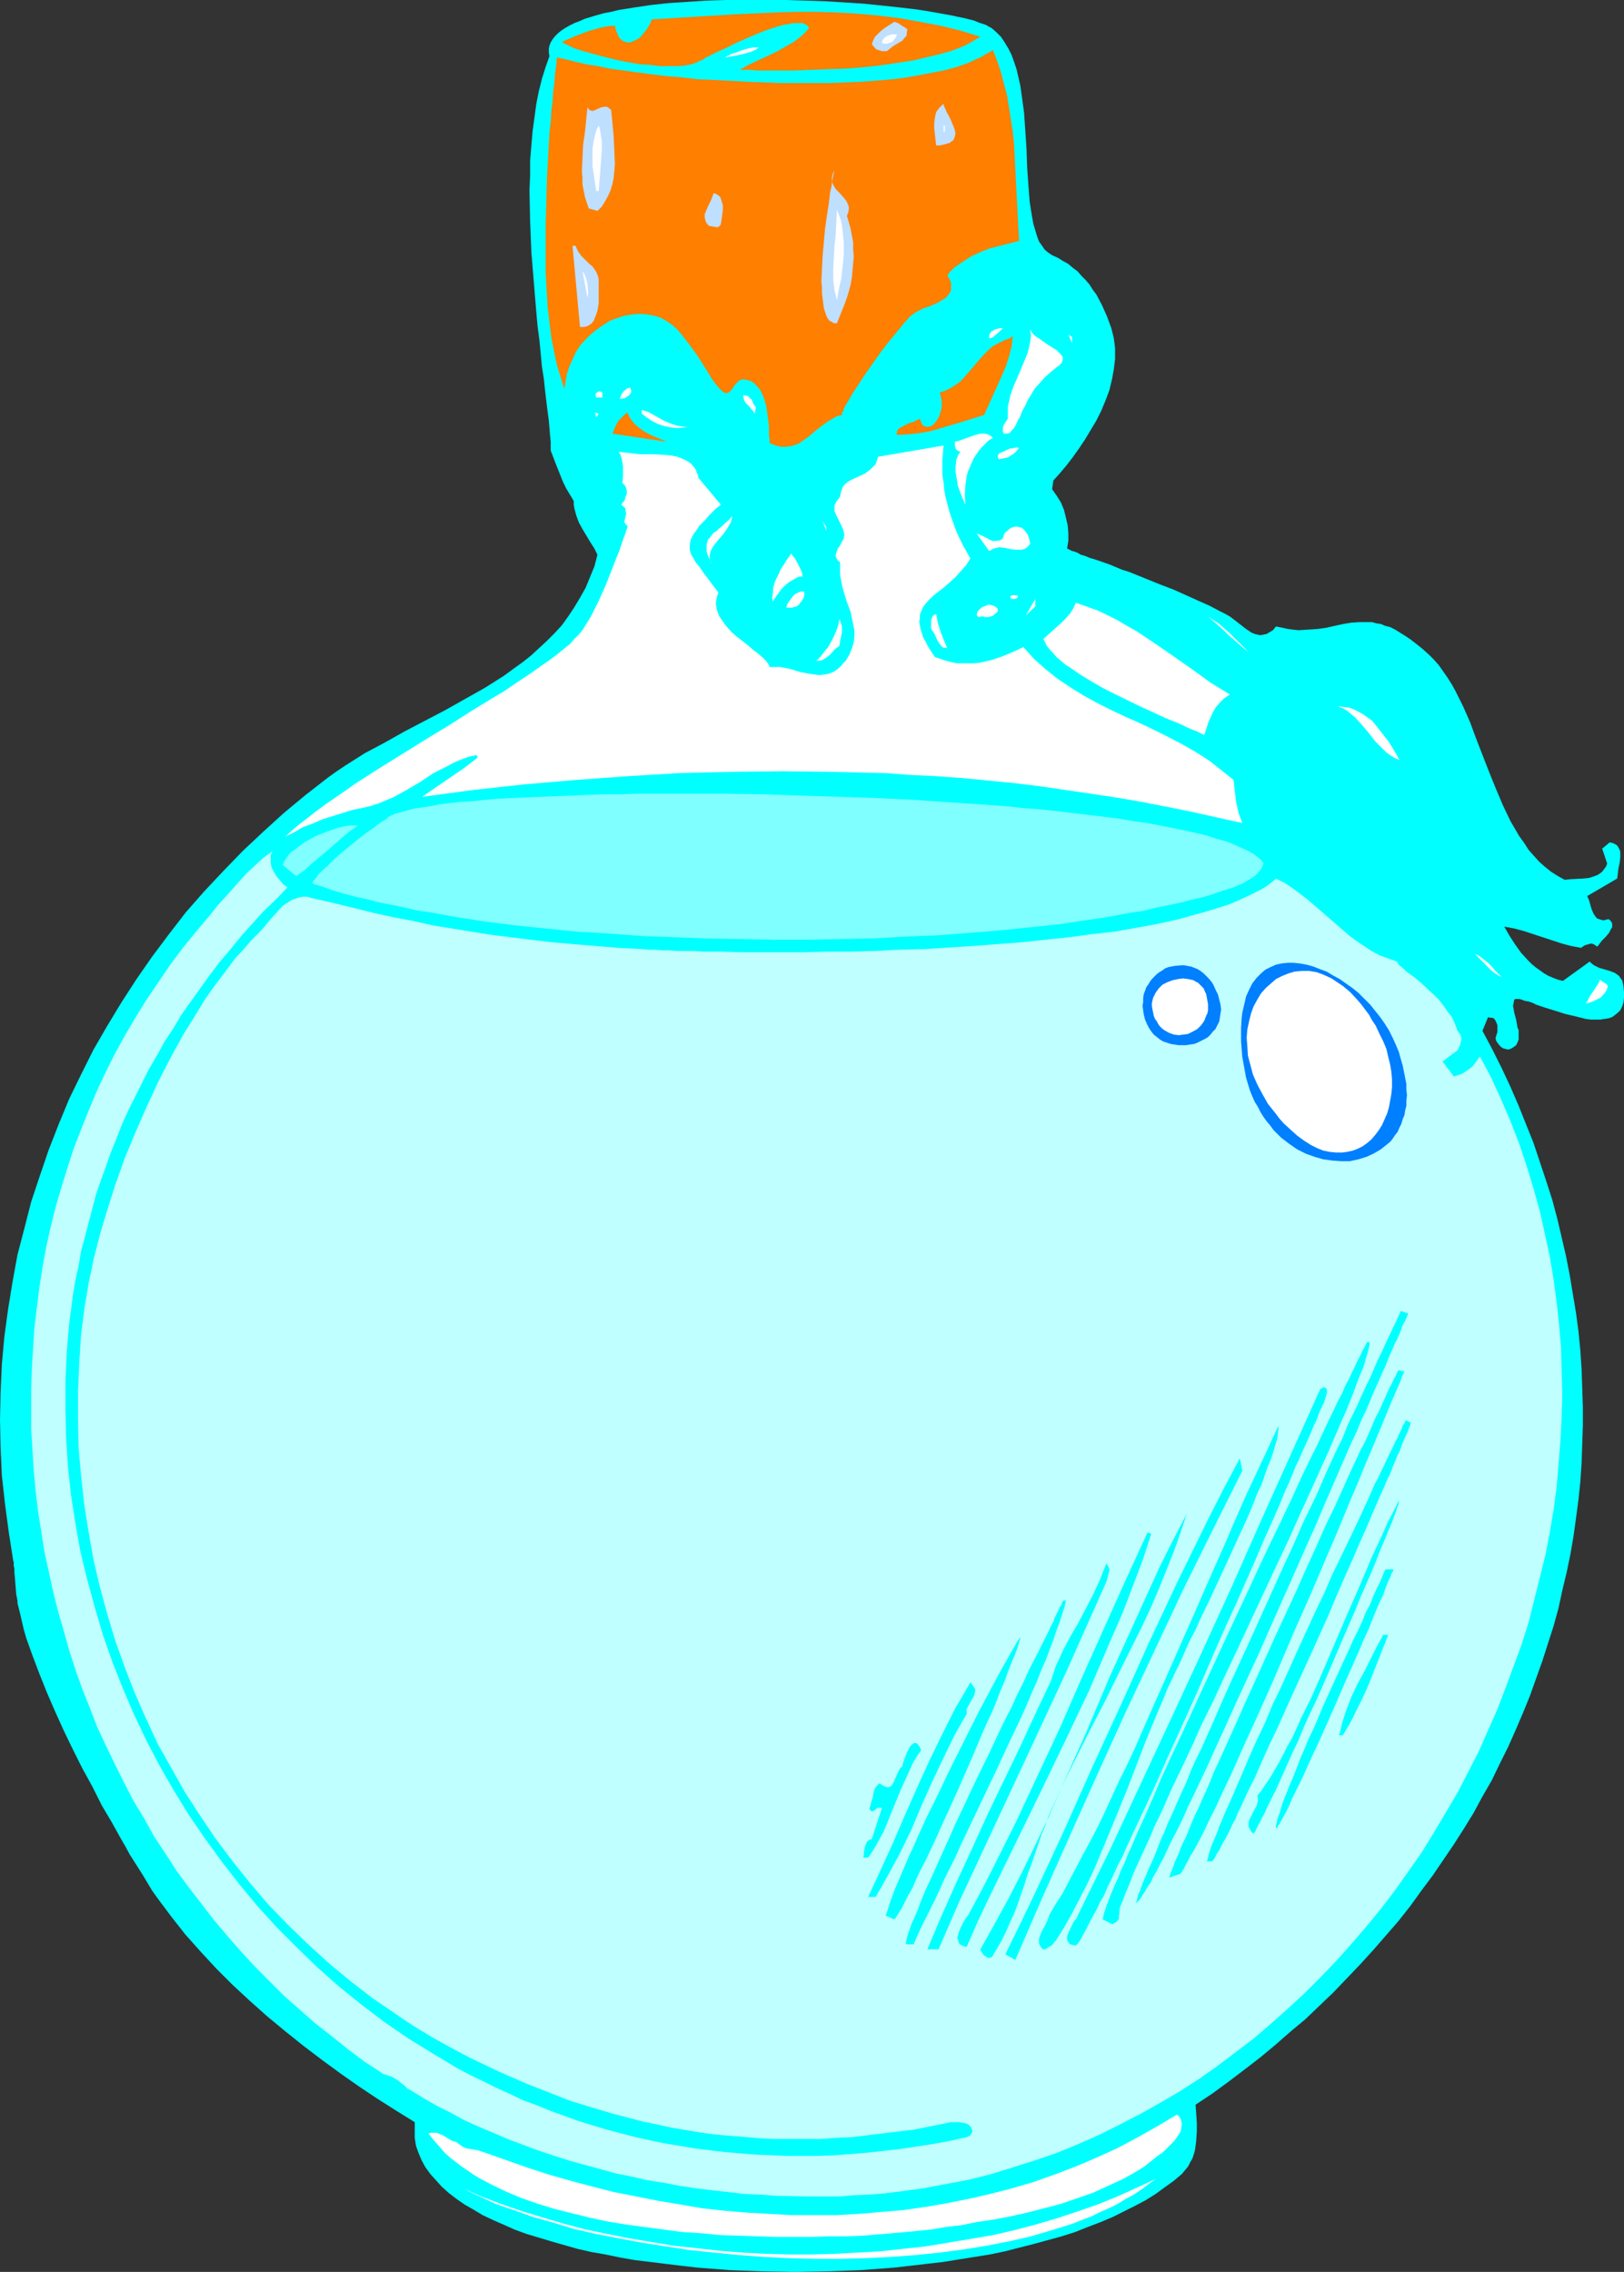
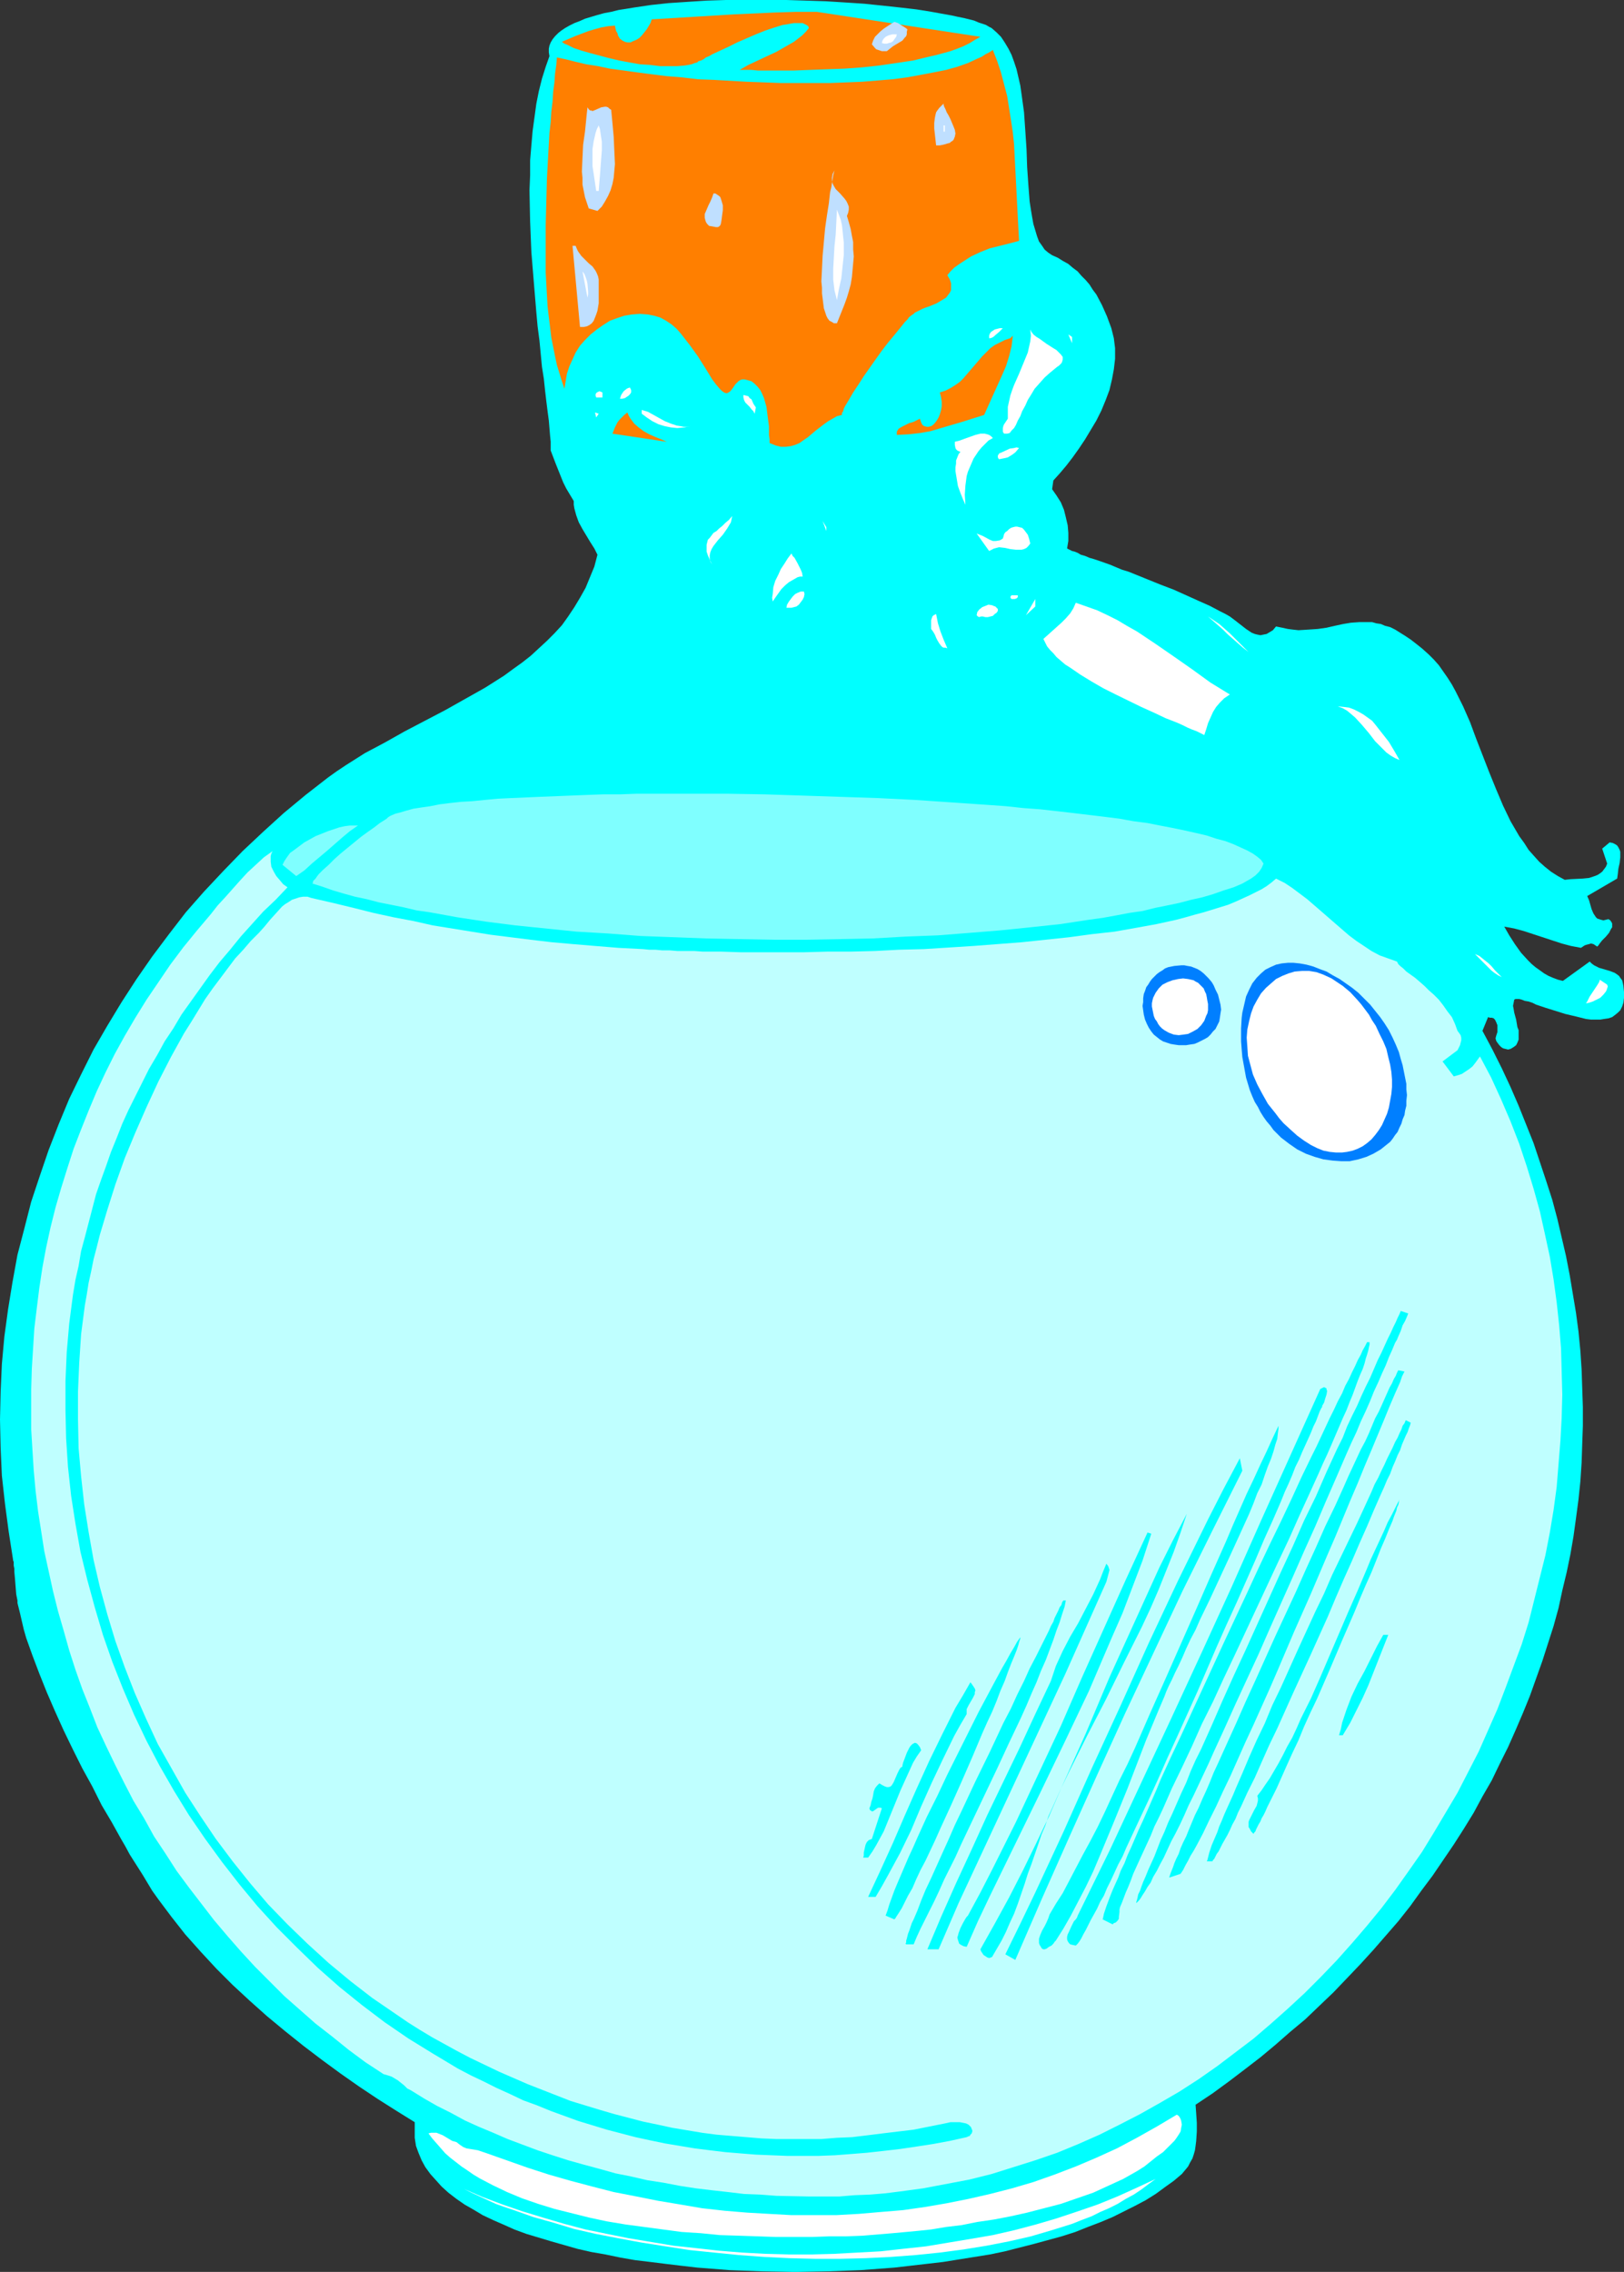
<svg xmlns="http://www.w3.org/2000/svg" xmlns:ns1="http://sodipodi.sourceforge.net/DTD/sodipodi-0.dtd" xmlns:ns2="http://www.inkscape.org/namespaces/inkscape" version="1.0" width="111.323mm" height="155.668mm" id="svg73" ns1:docname="Vinegar 12.wmf">
  <rect width="100%" height="100%" fill="#333333" stroke="none" />
  <ns1:namedview id="namedview73" pagecolor="#ffffff" bordercolor="#000000" borderopacity="0.25" ns2:showpageshadow="2" ns2:pageopacity="0.0" ns2:pagecheckerboard="0" ns2:deskcolor="#d1d1d1" ns2:document-units="mm" />
  <defs id="defs1">
    <pattern id="WMFhbasepattern" patternUnits="userSpaceOnUse" width="6" height="6" x="0" y="0" />
  </defs>
  <path style="fill:#00ffff;fill-opacity:1;fill-rule:evenodd;stroke:none" d="m 272.905,124.425 -0.323,2.262 1.131,1.616 1.131,1.778 0.808,1.939 0.485,1.939 0.485,2.101 0.162,1.939 v 2.101 l -0.323,1.939 0.323,0.162 0.323,0.162 0.646,0.323 0.646,0.162 0.808,0.323 0.808,0.485 1.131,0.323 1.131,0.485 1.131,0.323 1.454,0.485 2.747,0.97 3.07,1.293 1.616,0.485 1.616,0.646 6.786,2.747 3.393,1.293 3.232,1.454 3.232,1.454 2.908,1.293 2.747,1.454 1.293,0.646 1.131,0.646 1.293,0.97 1.454,1.131 1.454,1.131 1.454,0.97 0.808,0.323 0.646,0.162 0.808,0.162 0.808,-0.162 0.808,-0.162 0.808,-0.485 0.808,-0.485 0.808,-0.97 1.616,0.323 1.454,0.323 1.293,0.162 1.454,0.162 2.585,-0.162 2.424,-0.162 2.262,-0.323 2.101,-0.485 2.262,-0.485 1.939,-0.323 2.262,-0.162 h 2.101 1.131 l 1.131,0.323 1.131,0.162 1.131,0.485 1.293,0.323 1.293,0.646 1.293,0.808 1.293,0.808 1.454,0.97 1.454,1.131 1.616,1.293 1.616,1.454 1.293,1.293 1.293,1.454 1.131,1.616 1.131,1.616 1.131,1.778 0.969,1.778 1.939,3.878 1.777,4.04 1.616,4.363 3.393,8.726 1.777,4.363 1.777,4.201 1.939,4.04 1.131,1.939 1.131,1.939 1.293,1.778 1.131,1.778 1.293,1.454 1.454,1.616 1.454,1.293 1.616,1.293 1.777,1.131 1.777,0.97 1.454,-0.162 3.232,-0.162 1.616,-0.162 1.454,-0.485 0.808,-0.323 0.485,-0.323 0.646,-0.485 0.485,-0.646 0.485,-0.646 0.323,-0.808 -1.293,-3.878 1.939,-1.616 0.808,0.162 0.646,0.323 0.485,0.323 0.323,0.485 0.323,0.646 0.162,0.485 v 0.646 0.808 l -0.162,1.454 -0.323,1.454 -0.162,1.454 -0.162,1.131 -7.756,4.525 0.485,1.131 0.646,2.262 0.485,1.131 0.323,0.485 0.323,0.485 0.323,0.323 0.485,0.162 0.485,0.162 0.646,0.162 0.646,-0.162 0.646,-0.162 0.485,0.323 0.323,0.485 0.162,0.323 v 0.485 0.485 l -0.323,0.485 -0.485,0.97 -0.808,0.97 -0.969,0.97 -0.646,0.808 -0.323,0.485 -0.323,0.323 -0.485,-0.323 -0.485,-0.323 -0.646,-0.162 -0.485,0.162 -0.646,0.162 -0.485,0.162 -0.485,0.323 -0.485,0.323 -2.585,-0.485 -2.424,-0.646 -9.856,-3.232 -2.424,-0.646 -2.585,-0.485 1.293,2.262 1.454,2.262 1.616,2.262 1.777,1.939 0.969,0.97 0.969,0.808 1.131,0.808 1.131,0.808 1.131,0.646 1.131,0.485 1.293,0.485 1.293,0.323 6.948,-5.009 0.485,0.485 0.646,0.485 1.293,0.646 2.747,0.808 1.293,0.485 0.485,0.323 0.646,0.485 0.323,0.485 0.485,0.646 0.162,0.646 0.162,0.808 0.162,1.616 v 1.454 l -0.162,1.293 -0.323,0.97 -0.485,0.97 -0.646,0.646 -0.808,0.646 -0.646,0.485 -0.969,0.323 -1.131,0.162 -0.969,0.162 h -1.293 -1.131 l -1.293,-0.162 -2.585,-0.646 -2.747,-0.646 -2.585,-0.808 -2.585,-0.808 -2.424,-0.808 -0.969,-0.485 -0.969,-0.323 -0.969,-0.162 -0.808,-0.323 -0.646,-0.162 h -0.646 -0.323 l -0.323,0.162 -0.162,0.808 -0.162,0.808 0.162,0.808 0.162,0.97 0.485,1.778 0.323,1.939 0.323,0.808 v 0.97 0.808 0.646 l -0.323,0.808 -0.323,0.646 -0.646,0.485 -0.808,0.485 -0.646,0.162 -0.646,-0.162 -0.646,-0.162 -0.485,-0.323 -0.485,-0.485 -0.485,-0.646 -0.323,-0.485 -0.162,-0.646 0.162,-0.646 0.323,-0.97 v -0.808 -0.97 l -0.323,-0.808 -0.162,-0.323 -0.162,-0.323 -0.323,-0.323 -0.485,-0.162 h -0.485 l -0.485,-0.162 -1.454,3.555 2.585,4.848 2.424,4.848 2.262,4.848 2.101,4.848 1.939,4.848 1.939,4.848 1.616,4.848 1.616,4.848 1.616,5.009 1.293,4.848 1.131,4.848 1.131,4.848 0.969,5.009 0.808,4.848 0.808,4.848 0.646,4.848 0.485,5.009 0.323,4.848 0.162,4.848 0.162,4.848 v 4.848 l -0.162,4.686 -0.162,4.848 -0.323,4.848 -0.485,4.686 -0.646,4.848 -0.646,4.686 -0.808,4.686 -0.969,4.686 -1.131,4.686 -0.969,4.525 -1.293,4.686 -1.454,4.525 -1.454,4.525 -1.616,4.525 -1.616,4.525 -1.777,4.363 -1.939,4.525 -1.939,4.363 -2.101,4.201 -2.101,4.363 -2.424,4.201 -2.262,4.201 -2.585,4.201 -2.585,4.04 -2.747,4.04 -2.747,4.04 -2.908,3.878 -2.908,4.04 -3.07,3.878 -3.232,3.717 -3.232,3.717 -3.393,3.717 -3.393,3.555 -3.555,3.717 -3.555,3.393 -3.716,3.555 -3.878,3.232 -3.878,3.393 -3.878,3.232 -4.201,3.232 -4.039,3.07 -4.201,3.07 -4.363,2.909 0.162,2.262 0.162,2.424 v 2.262 l -0.162,2.424 -0.162,1.293 -0.162,1.131 -0.323,1.131 -0.323,0.97 -0.646,1.131 -0.485,0.97 -0.808,0.97 -0.808,0.97 -2.101,1.778 -2.262,1.616 -2.424,1.778 -2.585,1.616 -2.747,1.454 -2.908,1.454 -2.908,1.454 -3.07,1.293 -3.393,1.293 -3.232,1.293 -3.555,1.131 -3.555,0.97 -3.555,0.97 -7.594,1.939 -3.878,0.808 -8.079,1.293 -4.039,0.646 -4.201,0.485 -8.402,0.97 -8.564,0.646 -8.564,0.323 -8.564,0.162 -8.564,-0.162 -8.564,-0.323 -8.24,-0.646 -4.201,-0.485 -4.039,-0.485 -3.878,-0.485 -4.039,-0.485 -3.716,-0.646 -3.878,-0.808 -3.716,-0.646 -3.555,-0.808 -3.393,-0.97 -3.393,-0.97 -3.232,-0.97 -3.232,-0.97 -3.07,-1.131 -2.908,-1.293 -2.585,-1.131 -2.747,-1.293 -2.424,-1.454 -2.262,-1.293 -2.101,-1.454 -2.101,-1.616 -1.777,-1.616 -1.454,-1.616 -1.454,-1.616 -1.293,-1.778 -0.969,-1.778 -0.808,-1.939 -0.646,-1.778 -0.323,-2.101 v -1.939 -2.101 l -4.686,-2.909 -4.847,-3.07 -4.847,-3.232 -4.847,-3.393 -4.847,-3.555 -4.686,-3.555 -4.847,-3.878 -4.686,-3.878 -4.524,-4.04 -4.363,-4.04 -4.201,-4.201 -4.039,-4.363 -4.039,-4.525 -3.555,-4.525 -3.393,-4.525 -1.616,-2.262 -1.454,-2.424 -0.969,-1.616 -1.131,-1.778 -1.131,-1.778 -1.131,-1.778 -1.131,-2.101 -1.131,-1.939 -2.424,-4.363 -2.585,-4.363 -2.424,-4.848 -2.585,-4.686 -2.424,-4.848 -2.424,-5.009 -2.262,-5.009 -2.101,-4.848 -1.939,-4.848 -1.777,-4.686 -0.808,-2.262 -0.808,-2.262 -0.646,-2.262 -0.485,-2.101 -0.485,-2.101 -0.485,-1.939 -0.162,-0.646 v -0.646 L 4.363,413.673 4.201,412.865 3.878,408.826 3.716,407.048 v -0.808 l -0.162,-0.808 v -0.485 -0.485 l -0.162,-0.323 v -0.162 l -1.131,-7.272 -0.969,-7.272 -0.808,-7.272 -0.323,-7.272 L 0,367.62 l 0.162,-7.11 0.323,-7.272 0.646,-7.11 0.969,-7.11 1.131,-6.948 1.293,-7.11 1.777,-6.787 1.777,-6.948 2.262,-6.787 2.262,-6.625 2.585,-6.625 2.747,-6.625 3.07,-6.302 3.232,-6.464 3.555,-6.14 3.716,-6.14 3.878,-5.979 4.039,-5.817 4.363,-5.817 4.363,-5.656 4.686,-5.332 5.009,-5.333 5.009,-5.171 5.332,-5.009 5.332,-4.848 5.655,-4.686 5.817,-4.525 2.262,-1.616 2.424,-1.616 4.847,-3.07 5.17,-2.747 5.17,-2.909 10.503,-5.494 5.17,-2.909 5.17,-2.909 4.847,-3.07 2.424,-1.778 2.262,-1.616 2.262,-1.778 2.101,-1.939 2.101,-1.939 1.939,-1.939 1.939,-2.101 1.616,-2.262 1.616,-2.424 1.454,-2.424 1.454,-2.585 1.131,-2.747 1.131,-2.747 0.808,-3.07 -0.808,-1.616 -1.131,-1.778 -1.939,-3.232 -0.969,-1.778 -0.646,-1.778 -0.485,-1.778 -0.162,-0.97 v -0.97 l -0.969,-1.616 -0.969,-1.616 -0.808,-1.616 -0.646,-1.616 -1.293,-3.232 -1.293,-3.393 v -1.616 -0.646 l -0.162,-1.616 -0.162,-1.939 -0.162,-1.939 -0.323,-2.424 -0.323,-2.585 -0.323,-2.747 -0.323,-3.07 -0.485,-3.07 -0.323,-3.393 -0.323,-3.393 -0.485,-3.717 -0.323,-3.555 -0.323,-3.878 -0.323,-3.878 -0.646,-7.918 -0.323,-7.918 -0.162,-8.08 0.162,-3.878 v -3.878 l 0.323,-3.878 0.323,-3.717 0.485,-3.555 0.485,-3.555 0.646,-3.232 0.808,-3.232 0.969,-3.07 0.969,-2.747 -0.162,-0.97 v -0.97 l 0.162,-0.808 0.323,-0.808 0.485,-0.808 0.646,-0.808 0.808,-0.808 0.808,-0.646 0.969,-0.646 1.131,-0.646 1.293,-0.646 1.293,-0.485 1.454,-0.646 1.616,-0.485 1.616,-0.485 1.777,-0.485 1.777,-0.323 1.939,-0.485 2.101,-0.323 1.939,-0.323 4.363,-0.646 4.524,-0.485 4.847,-0.323 5.009,-0.323 L 188.077,0 h 5.17 5.17 5.332 l 5.17,0.162 5.009,0.162 5.17,0.323 4.847,0.323 4.686,0.485 4.524,0.485 4.201,0.485 2.101,0.323 1.939,0.323 1.777,0.323 1.777,0.323 1.777,0.323 1.454,0.323 1.616,0.323 1.293,0.323 1.293,0.323 1.131,0.485 0.969,0.323 0.969,0.323 0.808,0.485 0.646,0.323 1.293,1.131 1.131,1.131 0.969,1.454 0.969,1.616 0.808,1.616 0.646,1.778 0.646,1.939 0.485,2.101 0.485,2.101 0.323,2.262 0.646,4.686 0.323,4.686 0.323,4.848 0.162,4.686 0.323,4.686 0.162,2.101 0.162,2.101 0.323,2.101 0.323,1.939 0.323,1.778 0.485,1.616 0.485,1.616 0.485,1.293 0.808,1.131 0.646,0.97 0.969,0.808 0.969,0.646 1.454,0.646 1.293,0.808 1.454,0.808 1.131,0.97 1.293,0.97 0.969,1.131 1.131,1.131 0.969,1.131 0.808,1.293 0.969,1.293 1.454,2.747 1.293,2.909 1.131,3.07 0.323,1.293 0.323,1.293 0.162,1.293 0.162,1.293 v 2.747 l -0.323,2.747 -0.485,2.585 -0.646,2.747 -0.969,2.585 -1.131,2.747 -1.293,2.585 -1.454,2.424 -1.454,2.424 -1.616,2.424 -1.616,2.262 -1.616,2.101 -1.777,2.101 z" id="path1" />
-   <path style="fill:#ff7f00;fill-opacity:1;fill-rule:evenodd;stroke:none" d="m 254.001,9.534 -1.454,0.808 -1.293,0.808 -1.616,0.808 -1.616,0.646 -1.777,0.646 -1.777,0.485 -1.777,0.485 -2.101,0.485 -4.039,0.97 -4.363,0.646 -4.363,0.646 -4.524,0.485 -4.524,0.323 -4.524,0.162 -4.363,0.162 -4.201,0.162 h -9.372 l -1.616,-0.162 h -1.616 -1.454 l 2.262,-1.293 2.424,-1.131 4.847,-2.262 2.262,-1.293 2.262,-1.293 2.101,-1.616 0.969,-0.97 0.808,-0.97 -0.162,-0.485 -0.485,-0.323 -0.323,-0.162 -0.646,-0.323 h -0.646 -0.808 -0.808 l -0.969,0.162 -0.808,0.162 -1.131,0.162 -2.101,0.646 -2.424,0.808 -2.424,0.97 -4.847,2.101 -2.262,1.131 -2.101,0.97 -2.101,0.97 -0.808,0.485 -0.808,0.323 -0.646,0.485 -0.646,0.323 -0.646,0.162 -0.323,0.323 -0.646,0.162 -0.808,0.323 -0.808,0.162 -0.969,0.162 -1.939,0.162 h -2.101 -2.424 l -2.585,-0.323 -2.585,-0.162 -2.747,-0.485 -2.585,-0.485 -2.747,-0.646 -2.424,-0.646 -2.424,-0.646 -2.262,-0.646 -1.939,-0.646 -1.616,-0.808 -0.808,-0.323 -0.646,-0.485 3.393,-1.454 3.393,-1.293 1.616,-0.485 1.777,-0.485 1.777,-0.323 1.777,-0.162 0.162,0.808 0.162,0.646 0.323,0.485 0.162,0.646 0.485,0.808 0.646,0.485 0.646,0.323 0.646,0.162 h 0.808 l 0.646,-0.323 0.808,-0.323 0.808,-0.485 0.646,-0.646 0.646,-0.808 0.646,-0.808 0.485,-0.808 0.485,-0.808 0.323,-0.97 5.332,-0.323 5.332,-0.323 10.664,-0.646 10.664,-0.485 5.332,-0.162 h 5.494 l 5.332,0.162 5.332,0.323 5.332,0.485 5.332,0.646 5.332,0.97 5.17,0.97 5.332,1.293 z" id="path2" />
+   <path style="fill:#ff7f00;fill-opacity:1;fill-rule:evenodd;stroke:none" d="m 254.001,9.534 -1.454,0.808 -1.293,0.808 -1.616,0.808 -1.616,0.646 -1.777,0.646 -1.777,0.485 -1.777,0.485 -2.101,0.485 -4.039,0.97 -4.363,0.646 -4.363,0.646 -4.524,0.485 -4.524,0.323 -4.524,0.162 -4.363,0.162 -4.201,0.162 h -9.372 l -1.616,-0.162 h -1.616 -1.454 l 2.262,-1.293 2.424,-1.131 4.847,-2.262 2.262,-1.293 2.262,-1.293 2.101,-1.616 0.969,-0.97 0.808,-0.97 -0.162,-0.485 -0.485,-0.323 -0.323,-0.162 -0.646,-0.323 h -0.646 -0.808 -0.808 l -0.969,0.162 -0.808,0.162 -1.131,0.162 -2.101,0.646 -2.424,0.808 -2.424,0.97 -4.847,2.101 -2.262,1.131 -2.101,0.97 -2.101,0.97 -0.808,0.485 -0.808,0.323 -0.646,0.485 -0.646,0.323 -0.646,0.162 -0.323,0.323 -0.646,0.162 -0.808,0.323 -0.808,0.162 -0.969,0.162 -1.939,0.162 h -2.101 -2.424 l -2.585,-0.323 -2.585,-0.162 -2.747,-0.485 -2.585,-0.485 -2.747,-0.646 -2.424,-0.646 -2.424,-0.646 -2.262,-0.646 -1.939,-0.646 -1.616,-0.808 -0.808,-0.323 -0.646,-0.485 3.393,-1.454 3.393,-1.293 1.616,-0.485 1.777,-0.485 1.777,-0.323 1.777,-0.162 0.162,0.808 0.162,0.646 0.323,0.485 0.162,0.646 0.485,0.808 0.646,0.485 0.646,0.323 0.646,0.162 h 0.808 l 0.646,-0.323 0.808,-0.323 0.808,-0.485 0.646,-0.646 0.646,-0.808 0.646,-0.808 0.485,-0.808 0.485,-0.808 0.323,-0.97 5.332,-0.323 5.332,-0.323 10.664,-0.646 10.664,-0.485 5.332,-0.162 h 5.494 z" id="path2" />
  <path style="fill:#bfdfff;fill-opacity:1;fill-rule:evenodd;stroke:none" d="m 235.096,7.595 -0.162,0.646 v 0.646 l -0.162,0.485 -0.323,0.323 -0.646,0.808 -0.808,0.485 -1.616,0.97 -0.808,0.646 -0.808,0.646 h -0.646 -0.646 l -0.485,-0.162 -0.485,-0.162 -0.485,-0.162 -0.323,-0.323 -0.808,-0.97 0.323,-0.97 0.485,-0.97 0.646,-0.646 0.808,-0.808 0.808,-0.646 0.969,-0.646 1.777,-1.131 0.969,0.323 0.969,0.646 0.808,0.485 z" id="path3" />
  <path style="fill:#ffffff;fill-opacity:1;fill-rule:evenodd;stroke:none" d="m 232.349,8.888 -0.162,0.646 -0.485,0.646 -0.323,0.485 -0.485,0.323 -0.646,0.162 -0.485,0.162 h -0.646 l -0.646,-0.162 0.162,-0.646 0.323,-0.485 0.485,-0.485 0.646,-0.323 0.485,-0.162 0.646,-0.162 h 0.646 z" id="path4" />
-   <path style="fill:#ffffff;fill-opacity:1;fill-rule:evenodd;stroke:none" d="m 196.641,12.281 -0.969,0.646 -1.131,0.485 -1.131,0.323 -1.131,0.323 -2.424,0.485 -1.131,0.162 -0.969,0.162 1.939,-0.97 1.131,-0.323 1.131,-0.485 1.131,-0.323 1.131,-0.323 1.131,-0.162 z" id="path5" />
  <path style="fill:#ff7f00;fill-opacity:1;fill-rule:evenodd;stroke:none" d="m 264.019,62.374 -2.424,0.646 -2.585,0.646 -2.585,0.646 -2.424,0.97 -2.424,1.131 -2.262,1.454 -0.969,0.646 -1.131,0.808 -0.969,0.97 -0.808,0.97 0.646,1.131 0.323,0.97 v 0.97 0.808 l -0.323,0.646 -0.485,0.646 -0.485,0.646 -0.808,0.485 -0.808,0.485 -0.808,0.485 -1.939,0.808 -0.969,0.323 -0.808,0.323 -1.616,0.808 -0.323,0.162 -0.323,0.323 -0.485,0.323 -0.646,0.485 -0.485,0.646 -0.646,0.646 -0.646,0.808 -0.646,0.808 -1.454,1.778 -1.616,1.939 -1.616,2.101 -1.616,2.262 -3.07,4.363 -1.454,2.262 -1.293,1.939 -1.131,1.939 -0.485,0.808 -0.485,0.808 -0.323,0.646 -0.162,0.646 -0.323,0.485 v 0.485 l -1.293,0.323 -1.131,0.646 -1.131,0.646 -1.131,0.808 -2.101,1.616 -2.101,1.778 -0.969,0.646 -1.131,0.808 -1.131,0.485 -1.131,0.323 -1.293,0.162 h -1.293 l -1.293,-0.323 -0.808,-0.323 -0.808,-0.323 v -0.97 l -0.162,-1.131 v -2.262 l -0.323,-2.424 -0.323,-2.585 -0.323,-1.131 -0.323,-1.131 -0.485,-1.131 -0.485,-0.97 -0.646,-0.808 -0.808,-0.808 -0.808,-0.646 -1.131,-0.323 -0.646,-0.162 h -0.646 l -0.485,0.162 -0.485,0.323 -0.808,0.808 -0.646,0.97 -0.646,0.808 -0.485,0.323 -0.323,0.162 h -0.323 l -0.485,-0.162 -0.646,-0.485 -0.485,-0.485 -0.969,-1.131 -0.969,-1.293 -1.777,-2.909 -1.939,-3.07 -2.101,-2.909 -1.131,-1.454 -1.131,-1.454 -1.131,-1.293 -1.293,-1.131 -1.454,-0.97 -1.454,-0.808 -1.616,-0.485 -1.616,-0.323 -2.101,-0.162 -2.101,0.162 -1.939,0.323 -1.939,0.646 -1.777,0.646 -1.777,1.131 -1.616,1.131 -1.616,1.293 -1.454,1.454 -1.293,1.454 -1.131,1.778 -0.808,1.778 -0.808,1.778 -0.646,1.939 -0.323,1.939 -0.323,1.939 -0.646,-1.939 -0.646,-2.101 -0.646,-2.101 -0.485,-2.262 -0.485,-2.424 -0.485,-2.424 -0.323,-2.747 -0.323,-2.585 -0.323,-2.747 -0.162,-2.909 -0.323,-5.817 v -6.14 -6.14 l 0.162,-6.14 0.162,-5.979 0.323,-5.979 0.323,-5.817 0.323,-2.747 0.162,-2.747 0.323,-2.585 0.162,-2.585 0.323,-2.424 0.162,-2.262 0.323,-2.262 0.162,-1.939 2.262,0.485 2.585,0.646 2.747,0.646 3.07,0.485 3.07,0.646 3.555,0.485 3.555,0.485 3.716,0.485 3.878,0.485 4.039,0.323 4.039,0.485 4.201,0.162 8.564,0.485 8.725,0.323 h 8.564 4.201 l 4.201,-0.162 4.039,-0.162 4.039,-0.323 3.878,-0.323 3.716,-0.485 3.555,-0.646 3.393,-0.646 3.232,-0.646 2.908,-0.808 2.747,-0.97 2.424,-1.131 1.131,-0.485 0.969,-0.646 0.969,-0.485 0.969,-0.646 1.131,2.909 0.969,2.909 0.808,3.07 0.808,3.07 0.485,3.07 0.485,3.07 0.485,3.232 0.323,3.07 0.323,6.302 0.323,6.302 0.323,6.302 z" id="path6" />
  <path style="fill:#bfdfff;fill-opacity:1;fill-rule:evenodd;stroke:none" d="m 242.529,37.651 -0.162,-1.454 -0.162,-1.454 -0.162,-1.454 v -1.454 l 0.162,-1.293 0.162,-0.808 0.162,-0.646 0.323,-0.485 0.485,-0.646 0.485,-0.485 0.646,-0.646 v 0.323 l 0.162,0.485 0.323,0.646 0.323,0.808 0.485,0.808 0.485,0.97 0.808,1.939 0.323,0.808 0.162,0.97 -0.162,0.808 -0.323,0.808 -0.323,0.323 -0.323,0.162 -0.323,0.323 -0.646,0.162 -0.485,0.162 -0.646,0.162 -0.808,0.162 z" id="path7" />
  <path style="fill:#bfdfff;fill-opacity:1;fill-rule:evenodd;stroke:none" d="m 158.347,28.44 0.323,3.393 0.323,3.555 0.162,3.555 0.162,3.555 -0.162,1.778 -0.162,1.778 -0.323,1.616 -0.485,1.616 -0.646,1.454 -0.808,1.454 -0.808,1.293 -1.131,1.131 -2.262,-0.646 -0.485,-1.454 -0.485,-1.454 -0.323,-1.616 -0.323,-1.616 v -1.778 l -0.162,-1.616 0.162,-3.555 0.162,-3.393 0.485,-3.393 0.162,-1.616 0.162,-1.616 0.162,-1.616 0.162,-1.454 0.323,0.485 0.323,0.323 h 0.323 l 0.323,0.162 0.808,-0.323 1.454,-0.646 0.969,-0.162 h 0.323 l 0.485,0.162 0.323,0.323 z" id="path8" />
  <path style="fill:#ffffff;fill-opacity:1;fill-rule:evenodd;stroke:none" d="m 155.115,49.447 h -0.646 l -0.646,-4.363 -0.323,-2.101 v -2.101 -2.262 l 0.323,-2.101 0.485,-2.101 0.323,-0.97 0.485,-0.97 0.323,0.97 0.162,1.131 0.323,2.101 v 2.262 l -0.162,2.101 -0.323,4.363 -0.162,1.939 z" id="path9" />
  <path style="fill:#ffffff;fill-opacity:1;fill-rule:evenodd;stroke:none" d="m 244.468,32.48 h 0.323 v 1.616 h -0.323 z" id="path10" />
  <path style="fill:#bfdfff;fill-opacity:1;fill-rule:evenodd;stroke:none" d="m 219.423,55.911 0.485,1.616 0.485,1.778 0.323,1.778 0.323,1.616 v 1.939 l 0.162,1.778 -0.162,1.778 -0.162,1.778 -0.162,1.778 -0.323,1.939 -0.485,1.778 -0.485,1.616 -0.646,1.778 -0.646,1.616 -0.646,1.616 -0.646,1.616 h -0.808 l -0.485,-0.323 -0.646,-0.323 -0.485,-0.646 -0.323,-0.646 -0.323,-0.97 -0.323,-0.97 -0.162,-1.293 -0.162,-1.293 -0.162,-1.293 v -1.454 l -0.162,-1.616 0.162,-3.232 0.162,-3.393 0.323,-3.555 0.323,-3.555 0.485,-3.393 0.485,-3.07 0.162,-1.454 0.162,-1.454 0.323,-1.293 0.162,-1.131 0.162,-0.97 0.162,-0.97 0.162,-0.646 0.162,-0.646 -0.485,0.97 -0.162,0.97 v 0.808 l 0.162,0.646 0.323,0.646 0.485,0.808 1.131,1.131 1.131,1.293 0.485,0.646 0.323,0.646 0.323,0.808 v 0.808 l -0.162,0.808 z" id="path11" />
  <path style="fill:#bfdfff;fill-opacity:1;fill-rule:evenodd;stroke:none" d="m 186.784,57.85 -0.162,0.485 -0.323,0.323 -0.323,0.162 h -0.485 l -0.808,-0.162 -0.969,-0.162 -0.485,-0.485 -0.323,-0.485 -0.162,-0.485 -0.162,-0.646 v -0.485 -0.485 l 0.485,-1.131 0.485,-1.131 0.485,-0.97 0.485,-1.131 0.323,-0.97 h 0.485 l 0.485,0.323 0.485,0.323 0.323,0.323 0.162,0.485 0.162,0.485 0.323,1.131 v 1.293 l -0.162,1.131 -0.162,1.293 z" id="path12" />
  <path style="fill:#ffffff;fill-opacity:1;fill-rule:evenodd;stroke:none" d="m 216.838,77.725 -0.323,-1.293 -0.323,-1.293 -0.323,-2.747 v -2.747 l 0.162,-2.909 0.162,-2.909 0.323,-3.07 0.162,-3.232 0.162,-3.232 0.485,1.293 0.485,1.293 0.323,1.454 0.162,1.454 0.162,1.616 0.162,1.454 v 3.07 l -0.323,3.07 -0.323,3.07 -0.646,2.909 z" id="path13" />
  <path style="fill:#bfdfff;fill-opacity:1;fill-rule:evenodd;stroke:none" d="m 149.137,63.667 0.323,0.808 0.323,0.646 0.808,1.131 0.969,0.97 0.969,0.97 0.969,0.808 0.808,1.131 0.323,0.646 0.323,0.808 0.162,0.808 v 0.808 0.646 0.808 1.778 2.101 l -0.323,1.939 -0.323,0.97 -0.323,0.808 -0.323,0.808 -0.485,0.646 -0.646,0.485 -0.646,0.323 -0.808,0.162 h -0.969 L 148.329,63.667 Z" id="path14" />
  <path style="fill:#ffffff;fill-opacity:1;fill-rule:evenodd;stroke:none" d="m 152.207,77.079 -1.293,-6.787 0.485,0.646 0.323,0.808 0.323,0.97 0.162,0.808 0.162,1.939 v 0.808 z" id="path15" />
  <path style="fill:#ffffff;fill-opacity:1;fill-rule:evenodd;stroke:none" d="m 259.818,84.997 -0.969,0.97 -0.969,0.808 -0.323,0.323 -0.485,0.323 -0.485,0.162 h -0.323 v -0.646 l 0.162,-0.485 0.323,-0.485 0.485,-0.323 0.485,-0.323 0.646,-0.162 0.646,-0.162 z" id="path16" />
  <path style="fill:#ffffff;fill-opacity:1;fill-rule:evenodd;stroke:none" d="m 260.141,112.306 -0.323,-0.485 v -0.485 -0.485 l 0.162,-0.646 0.162,-0.323 0.323,-0.485 0.646,-0.97 v -1.454 -1.616 l 0.323,-1.454 0.323,-1.454 0.485,-1.454 0.485,-1.293 1.293,-2.909 1.131,-2.747 1.131,-2.747 0.323,-1.454 0.323,-1.454 0.162,-1.454 -0.162,-1.616 0.323,0.646 0.485,0.646 0.808,0.646 0.808,0.485 1.777,1.293 1.777,1.131 0.808,0.485 0.646,0.646 0.485,0.485 0.485,0.646 v 0.646 l -0.162,0.646 -0.162,0.323 -0.323,0.323 -0.323,0.323 -0.485,0.323 -1.777,1.454 -1.454,1.293 -1.293,1.454 -1.293,1.454 -0.969,1.616 -0.808,1.293 -0.646,1.454 -0.808,1.454 -0.485,1.293 -0.646,1.131 -0.485,1.131 -0.485,0.808 -0.646,0.646 -0.485,0.646 -0.646,0.162 z" id="path17" />
  <path style="fill:#ffffff;fill-opacity:1;fill-rule:evenodd;stroke:none" d="m 277.753,88.875 -0.969,-2.262 0.969,0.646 z" id="path18" />
  <path style="fill:#ff7f00;fill-opacity:1;fill-rule:evenodd;stroke:none" d="m 254.97,107.458 -5.655,1.778 -5.494,1.616 -2.747,0.808 -2.747,0.485 -2.908,0.323 -3.07,0.162 v -0.323 -0.485 l 0.162,-0.323 0.323,-0.485 0.808,-0.485 0.969,-0.485 0.969,-0.485 0.646,-0.162 0.485,-0.162 0.969,-0.485 0.646,-0.323 0.323,0.97 0.323,0.646 0.485,0.323 0.646,0.162 h 0.485 l 0.646,-0.162 0.485,-0.323 0.485,-0.485 0.485,-0.646 0.485,-0.808 0.323,-0.808 0.323,-1.131 0.162,-0.97 v -1.131 l -0.162,-1.131 -0.323,-1.293 1.454,-0.485 1.293,-0.646 1.293,-0.808 1.131,-0.808 0.969,-0.97 0.969,-1.131 1.939,-2.262 1.939,-2.262 0.969,-0.97 1.131,-1.131 1.131,-0.808 1.293,-0.646 1.293,-0.646 1.454,-0.485 0.646,-0.646 -0.323,2.747 -0.646,2.585 -0.808,2.585 -1.131,2.585 -2.262,5.009 z" id="path19" />
  <path style="fill:#ffffff;fill-opacity:1;fill-rule:evenodd;stroke:none" d="m 227.179,97.601 -3.555,4.04 z" id="path20" />
  <path style="fill:#ffffff;fill-opacity:1;fill-rule:evenodd;stroke:none" d="m 163.194,100.348 0.323,0.646 v 0.646 l -0.323,0.485 -0.323,0.323 -0.485,0.323 -0.485,0.323 -0.646,0.162 h -0.646 l 0.323,-0.97 0.646,-0.97 0.808,-0.646 0.323,-0.162 z" id="path21" />
  <path style="fill:#ffffff;fill-opacity:1;fill-rule:evenodd;stroke:none" d="m 156.084,101.641 v 1.293 h -1.616 l -0.162,-0.485 v -0.323 l 0.162,-0.323 0.162,-0.162 0.323,-0.162 0.323,-0.162 0.485,0.162 z" id="path22" />
  <path style="fill:#ffffff;fill-opacity:1;fill-rule:evenodd;stroke:none" d="m 195.833,105.519 -0.323,1.616 -0.323,-0.646 -0.485,-0.485 -0.485,-0.646 -1.131,-1.131 -0.323,-0.646 -0.162,-0.646 v -0.323 -0.323 l 0.646,0.162 0.646,0.162 0.323,0.485 0.485,0.323 0.485,1.131 0.323,0.485 z" id="path23" />
  <path style="fill:#ffffff;fill-opacity:1;fill-rule:evenodd;stroke:none" d="m 178.867,110.367 -1.616,0.323 -1.777,0.162 -1.616,-0.162 -1.616,-0.323 -1.616,-0.485 -1.616,-0.808 -1.454,-0.97 -1.293,-0.97 v -0.97 l 1.616,0.485 1.454,0.808 1.454,0.808 1.454,0.808 1.616,0.646 1.454,0.485 0.969,0.162 0.808,0.162 h 0.808 z" id="path24" />
  <path style="fill:#ffffff;fill-opacity:1;fill-rule:evenodd;stroke:none" d="m 154.469,108.104 -0.323,-1.293 0.969,0.323 z" id="path25" />
  <path style="fill:#ff7f00;fill-opacity:1;fill-rule:evenodd;stroke:none" d="m 172.727,114.407 -14.057,-2.101 0.323,-0.808 0.323,-0.808 0.646,-1.293 0.485,-0.646 0.646,-0.646 0.646,-0.646 0.808,-0.646 0.323,0.808 0.485,0.808 0.485,0.646 0.485,0.646 1.131,0.97 1.293,0.97 1.454,0.808 1.454,0.646 1.616,0.646 z" id="path26" />
  <path style="fill:#ffffff;fill-opacity:1;fill-rule:evenodd;stroke:none" d="m 257.232,113.437 -1.131,0.646 -0.969,0.97 -0.808,0.808 -0.808,0.97 -0.646,0.97 -0.646,0.97 -0.485,1.131 -0.485,1.131 -0.485,1.131 -0.323,1.131 -0.323,2.424 -0.162,2.424 0.162,2.585 -0.646,-1.454 -0.646,-1.616 -0.646,-1.778 -0.323,-1.939 -0.323,-1.939 v -0.97 l 0.162,-0.97 v -0.808 l 0.323,-0.808 0.323,-0.808 0.485,-0.646 -0.485,-0.162 -0.323,-0.162 -0.323,-0.323 -0.162,-0.323 -0.162,-0.808 v -0.808 l 1.293,-0.323 1.293,-0.485 2.747,-0.97 1.293,-0.323 h 0.646 0.485 l 0.646,0.162 0.485,0.162 0.485,0.323 z" id="path27" />
-   <path style="fill:#ffffff;fill-opacity:1;fill-rule:evenodd;stroke:none" d="m 244.468,115.376 -0.162,1.778 -0.162,1.939 v 1.939 1.939 l 0.323,1.939 0.162,1.939 0.323,1.778 0.969,3.717 0.646,1.939 1.293,3.555 1.616,3.393 1.939,3.393 -1.131,1.778 -1.454,1.616 -1.293,1.454 -1.616,1.454 -1.293,1.131 -1.454,1.131 -1.454,1.131 -1.131,1.131 -0.969,1.131 -0.485,0.646 -0.323,0.808 -0.323,0.646 -0.162,0.646 v 0.808 l -0.162,0.808 0.162,0.97 0.162,0.97 0.323,0.97 0.323,1.131 0.646,1.131 0.646,1.293 0.808,1.293 0.969,1.454 1.454,0.485 1.454,0.485 1.293,0.323 1.454,0.323 h 1.616 1.454 1.454 l 1.454,-0.162 1.454,-0.323 1.454,-0.323 2.908,-0.97 2.747,-1.131 2.747,-1.293 1.293,1.454 1.454,1.616 1.454,1.293 1.454,1.293 3.232,2.585 3.393,2.262 3.393,2.101 3.555,1.939 3.555,1.778 3.716,1.778 3.716,1.616 3.716,1.778 3.555,1.778 3.716,1.939 3.393,1.939 3.555,2.262 3.07,2.424 1.616,1.293 1.616,1.293 0.323,2.909 0.323,2.747 0.646,2.909 0.969,2.585 -6.625,-1.454 -6.463,-1.454 -6.463,-1.293 -6.625,-1.293 -6.625,-1.131 -6.463,-0.97 -6.625,-0.97 -6.625,-0.97 -6.625,-0.808 -6.625,-0.646 -6.625,-0.646 -6.786,-0.485 -6.625,-0.323 -6.625,-0.485 -6.786,-0.162 -6.625,-0.162 -13.411,-0.162 -13.411,0.162 -13.249,0.323 -13.411,0.808 -13.411,0.97 -13.249,1.131 -13.249,1.454 -13.249,1.778 3.716,-2.585 3.555,-2.424 3.555,-2.424 3.555,-2.747 -0.323,-0.646 -2.101,0.485 -1.777,0.646 -1.939,0.808 -1.777,0.97 -3.555,1.778 -3.393,2.262 -3.555,2.101 -3.555,1.939 -1.939,0.808 -1.939,0.808 -2.101,0.646 -2.101,0.485 -2.424,0.485 -2.585,0.808 -2.585,0.808 -2.585,0.808 -2.585,1.131 -2.585,0.97 -2.262,1.293 -2.262,1.131 1.777,-1.616 1.939,-1.616 2.101,-1.616 2.262,-1.778 2.424,-1.778 2.585,-1.778 2.585,-1.778 2.747,-1.939 5.817,-3.717 5.978,-3.717 5.978,-3.717 6.14,-3.717 5.817,-3.717 2.908,-1.778 2.908,-1.778 2.747,-1.616 2.585,-1.778 2.424,-1.616 2.424,-1.616 2.262,-1.616 2.101,-1.454 1.939,-1.454 1.777,-1.454 1.616,-1.293 1.131,-1.293 1.131,-1.131 0.969,-1.131 0.969,-1.616 1.131,-1.778 0.969,-1.939 1.131,-2.262 1.939,-4.363 1.777,-4.525 0.808,-2.101 0.808,-1.939 0.646,-1.939 0.485,-1.454 0.323,-0.808 0.162,-0.485 0.162,-0.485 0.162,-0.485 0.162,-0.323 v -0.323 -0.162 0 l -0.323,-0.323 -0.162,-0.162 -0.162,-0.323 -0.162,-0.162 0.162,-0.808 0.162,-0.646 0.162,-0.808 -0.162,-0.808 v -0.485 l -0.323,-0.323 -0.323,-0.323 -0.485,-0.323 0.485,-0.646 0.485,-0.646 0.162,-0.808 0.323,-0.646 v -0.808 l -0.162,-0.808 -0.323,-0.646 -0.646,-0.646 0.162,-2.101 v -2.101 l -0.162,-0.97 -0.162,-0.97 -0.323,-1.131 -0.485,-0.808 1.293,0.162 1.293,0.162 1.454,0.162 1.454,0.162 h 1.616 1.777 l 3.232,0.162 1.454,0.162 1.616,0.323 1.293,0.485 1.293,0.646 0.969,0.646 0.808,0.97 0.485,0.646 0.162,0.646 0.323,0.646 0.162,0.808 5.817,6.948 -1.293,0.97 -0.969,0.97 -0.969,0.97 -0.808,0.97 -0.808,0.808 -0.808,0.808 -0.485,0.808 -0.485,0.646 -0.485,0.646 -0.323,0.646 -0.323,0.646 -0.162,0.485 -0.162,1.293 v 0.97 l 0.323,1.131 0.646,1.131 0.646,1.131 0.969,1.131 0.969,1.454 1.131,1.454 1.293,1.778 0.646,0.808 0.808,1.131 -0.323,0.808 -0.162,0.808 -0.162,0.808 v 0.646 l 0.162,0.808 0.162,0.808 0.485,1.293 0.969,1.454 0.969,1.293 1.293,1.454 1.293,1.131 1.454,1.131 1.454,1.131 1.293,1.131 1.293,0.97 1.131,0.97 0.969,0.97 0.646,0.808 0.162,0.323 0.162,0.485 h 1.454 1.293 l 2.585,0.485 2.585,0.808 2.585,0.485 1.131,0.162 1.293,0.162 1.131,-0.162 1.131,-0.162 1.293,-0.485 0.969,-0.646 1.131,-0.97 0.485,-0.646 0.646,-0.646 0.485,-0.808 0.485,-0.808 0.646,-1.616 0.485,-1.616 0.162,-1.454 v -1.616 l -0.323,-1.454 -0.323,-1.616 -0.323,-1.616 -1.131,-3.07 -0.969,-3.232 -0.323,-1.616 -0.323,-1.616 v -1.616 -1.778 l -0.485,-0.323 -0.323,-0.485 -0.162,-0.323 -0.162,-0.323 v -0.485 l 0.162,-0.485 0.323,-0.97 0.646,-0.97 0.485,-0.97 0.485,-0.808 v -0.485 l 0.162,-0.485 -0.162,-0.646 -0.162,-0.646 -0.485,-1.131 -0.646,-1.293 -0.646,-1.293 -0.485,-1.131 v -0.646 -0.646 l 0.162,-0.485 0.323,-0.646 0.485,-0.646 0.485,-0.646 0.162,-0.97 0.323,-0.97 0.323,-0.808 0.646,-0.646 0.646,-0.485 0.808,-0.485 1.777,-0.808 1.777,-0.808 0.646,-0.485 0.808,-0.646 0.646,-0.646 0.646,-0.646 0.323,-0.97 0.323,-0.97 z" id="path28" />
  <path style="fill:#ffffff;fill-opacity:1;fill-rule:evenodd;stroke:none" d="m 264.019,116.022 -0.969,1.131 -0.646,0.485 -0.485,0.323 -0.808,0.485 -0.646,0.162 -0.808,0.162 -0.808,0.162 -0.162,-0.162 -0.162,-0.323 v -0.485 l 0.323,-0.485 0.162,-0.162 h 0.162 l 2.424,-1.131 1.131,-0.162 0.646,-0.162 z" id="path29" />
-   <path style="fill:#ffffff;fill-opacity:1;fill-rule:evenodd;stroke:none" d="m 203.427,119.254 h 1.616 z" id="path30" />
  <path style="fill:#ffffff;fill-opacity:1;fill-rule:evenodd;stroke:none" d="m 271.613,128.95 1.293,2.909 z" id="path31" />
  <path style="fill:#ffffff;fill-opacity:1;fill-rule:evenodd;stroke:none" d="m 184.522,146.24 -0.646,-1.293 -0.485,-1.131 -0.323,-0.97 v -0.97 -0.808 l 0.162,-0.646 0.162,-0.646 0.485,-0.485 0.485,-0.646 0.485,-0.646 0.808,-0.485 0.646,-0.646 0.808,-0.646 0.808,-0.808 0.969,-0.808 0.808,-0.97 -0.162,0.808 -0.162,0.808 -0.485,0.808 -0.485,0.808 -1.131,1.616 -1.293,1.454 -1.131,1.454 -0.485,0.808 -0.323,0.808 -0.162,0.808 v 0.808 l 0.162,0.808 z" id="path32" />
  <path style="fill:#ffffff;fill-opacity:1;fill-rule:evenodd;stroke:none" d="m 214.091,137.514 -0.969,-2.585 0.969,1.616 z" id="path33" />
  <path style="fill:#ffffff;fill-opacity:1;fill-rule:evenodd;stroke:none" d="m 266.927,140.746 -0.485,0.646 -0.485,0.485 -0.646,0.323 -0.646,0.162 h -0.808 -0.646 l -1.454,-0.162 -1.454,-0.323 -1.454,-0.162 -0.646,0.162 -0.646,0.162 -0.646,0.323 -0.646,0.323 -3.232,-4.525 0.808,0.323 0.808,0.323 1.777,0.97 0.808,0.323 h 0.808 l 0.969,-0.162 0.323,-0.162 0.485,-0.323 0.162,-0.485 0.162,-0.646 0.323,-0.485 0.485,-0.323 0.485,-0.485 0.485,-0.323 0.485,-0.162 0.646,-0.162 h 0.485 l 0.646,0.162 0.646,0.162 0.485,0.485 0.485,0.646 0.485,0.646 0.323,0.97 z" id="path34" />
  <path style="fill:#ffffff;fill-opacity:1;fill-rule:evenodd;stroke:none" d="m 207.951,149.31 h -0.646 l -0.646,0.162 -1.131,0.646 -1.131,0.646 -0.969,0.808 -0.969,0.97 -1.616,2.262 -0.323,0.485 -0.323,0.485 -0.162,-0.97 0.162,-0.97 0.162,-1.778 0.485,-1.616 0.808,-1.616 0.646,-1.454 0.969,-1.454 0.808,-1.293 0.969,-1.293 0.323,0.646 0.485,0.485 0.808,1.454 0.808,1.616 0.323,0.808 z" id="path35" />
  <path style="fill:#ffffff;fill-opacity:1;fill-rule:evenodd;stroke:none" d="m 208.274,153.188 0.162,0.646 -0.162,0.808 -0.323,0.646 -0.485,0.646 -0.485,0.646 -0.646,0.485 -0.646,0.162 -0.646,0.162 h -1.293 l 0.162,-0.808 0.485,-0.808 0.485,-0.646 0.485,-0.646 0.646,-0.646 0.646,-0.323 0.808,-0.323 z" id="path36" />
  <path style="fill:#ffffff;fill-opacity:1;fill-rule:evenodd;stroke:none" d="m 263.695,154.158 v 0.485 l -0.323,0.323 -0.485,0.162 h -0.485 -0.323 l -0.162,-0.162 -0.162,-0.323 0.162,-0.323 0.162,-0.162 z" id="path37" />
  <path style="fill:#ffffff;fill-opacity:1;fill-rule:evenodd;stroke:none" d="m 265.796,159.329 2.424,-4.201 v 1.939 z" id="path38" />
  <path style="fill:#ffffff;fill-opacity:1;fill-rule:evenodd;stroke:none" d="m 318.632,179.851 -1.454,0.97 -1.131,1.131 -0.969,1.131 -0.808,1.293 -0.646,1.454 -0.646,1.454 -0.485,1.616 -0.485,1.454 -0.969,-0.485 -0.969,-0.485 -1.293,-0.485 -1.131,-0.485 -1.293,-0.646 -1.454,-0.646 -2.908,-1.131 -3.07,-1.454 -3.232,-1.454 -6.625,-3.232 -3.232,-1.616 -3.07,-1.778 -2.908,-1.778 -2.585,-1.778 -1.293,-0.808 -1.131,-0.97 -1.131,-0.97 -0.808,-0.97 -0.808,-0.808 -0.808,-0.97 -0.485,-0.97 -0.485,-0.97 4.686,-4.201 1.131,-1.131 1.131,-1.293 0.808,-1.293 0.646,-1.454 2.747,0.97 2.747,0.97 2.747,1.293 2.585,1.293 2.424,1.454 2.585,1.454 4.847,3.232 4.686,3.232 4.847,3.393 4.686,3.393 z" id="path39" />
  <path style="fill:#ffffff;fill-opacity:1;fill-rule:evenodd;stroke:none" d="m 258.525,157.713 v 0.485 l -0.323,0.485 -0.485,0.323 -0.485,0.485 -0.646,0.162 -0.646,0.162 h -0.646 l -0.646,-0.162 h -0.485 l -0.485,0.162 -0.323,-0.162 -0.162,-0.162 -0.162,-0.162 0.162,-0.808 0.485,-0.646 0.808,-0.646 0.808,-0.323 0.808,-0.323 0.969,0.162 0.323,0.162 0.485,0.162 0.323,0.323 z" id="path40" />
  <path style="fill:#ffffff;fill-opacity:1;fill-rule:evenodd;stroke:none" d="m 245.437,167.893 -0.485,-0.162 h -0.485 l -0.323,-0.162 -0.323,-0.323 -0.485,-0.646 -0.485,-0.808 -0.323,-0.646 -0.323,-0.808 -0.485,-0.808 -0.485,-0.646 v -1.131 -1.131 l 0.162,-0.485 0.162,-0.485 0.323,-0.323 0.646,-0.323 0.485,2.424 0.646,2.101 0.808,2.101 z" id="path41" />
  <path style="fill:#ffffff;fill-opacity:1;fill-rule:evenodd;stroke:none" d="m 323.479,168.863 -1.454,-1.131 -1.293,-1.131 -2.585,-2.262 -1.293,-1.293 -1.293,-1.131 -2.585,-2.262 1.454,0.97 1.454,0.97 2.747,2.424 2.424,2.424 0.646,0.646 0.646,0.646 z" id="path42" />
-   <path style="fill:#ffffff;fill-opacity:1;fill-rule:evenodd;stroke:none" d="m 217.484,167.247 -0.646,0.485 -0.646,0.485 -0.646,0.808 -0.646,0.646 -0.808,0.646 -0.808,0.485 -0.808,0.323 h -0.485 -0.485 l 1.131,-1.131 0.969,-1.293 0.969,-1.131 0.808,-1.454 0.646,-1.293 0.646,-1.454 0.485,-1.454 0.323,-1.616 0.162,0.485 0.162,0.485 0.323,0.97 v 0.808 0.808 l -0.162,0.646 -0.162,0.808 -0.162,0.808 z" id="path43" />
  <path style="fill:#ffffff;fill-opacity:1;fill-rule:evenodd;stroke:none" d="m 362.581,196.818 -1.131,-0.485 -1.131,-0.646 -1.131,-0.808 -0.969,-0.97 -1.939,-1.939 -1.616,-2.101 -1.777,-2.101 -1.777,-1.939 -1.131,-0.97 -0.969,-0.808 -1.131,-0.646 -1.293,-0.485 1.616,0.162 1.293,0.162 1.293,0.485 1.293,0.646 1.131,0.646 1.131,0.808 1.131,0.808 0.808,0.97 1.777,2.262 1.777,2.262 1.454,2.424 z" id="path44" />
  <path style="fill:#7fffff;fill-opacity:1;fill-rule:evenodd;stroke:none" d="m 327.357,223.642 -0.485,1.131 -0.646,0.97 -0.969,0.97 -1.131,0.808 -1.131,0.646 -1.131,0.646 -1.131,0.485 -1.131,0.485 -2.585,0.808 -2.747,0.97 -2.747,0.808 -2.908,0.646 -3.07,0.808 -3.07,0.646 -3.232,0.646 -3.232,0.808 -3.393,0.485 -3.393,0.646 -3.555,0.646 -3.555,0.485 -7.433,1.131 -7.594,0.808 -7.917,0.808 -7.917,0.646 -8.24,0.646 -8.402,0.323 -8.564,0.485 -8.402,0.162 -8.725,0.162 h -8.564 l -8.725,-0.162 -8.564,-0.162 -8.564,-0.323 -8.564,-0.323 -8.402,-0.646 -8.24,-0.485 -7.917,-0.808 -7.917,-0.808 -7.594,-0.97 -7.433,-1.131 -3.555,-0.646 -3.555,-0.646 -3.393,-0.485 -3.393,-0.808 -3.232,-0.646 -3.232,-0.646 -3.07,-0.808 -3.07,-0.646 -2.908,-0.808 -2.747,-0.808 -2.747,-0.97 -2.585,-0.808 0.162,-0.323 v -0.323 l 0.323,-0.323 0.323,-0.323 0.323,-0.485 0.485,-0.646 1.131,-1.131 1.454,-1.293 1.454,-1.454 1.616,-1.454 1.777,-1.454 3.555,-2.909 1.777,-1.293 1.616,-1.131 1.454,-1.131 1.293,-0.808 0.485,-0.323 0.323,-0.323 0.485,-0.323 0.323,-0.162 1.131,-0.485 1.293,-0.323 1.616,-0.485 1.777,-0.485 2.101,-0.323 2.262,-0.323 2.424,-0.485 2.585,-0.323 2.908,-0.323 2.908,-0.162 3.232,-0.323 3.393,-0.323 3.393,-0.162 3.716,-0.162 3.716,-0.162 4.039,-0.162 4.039,-0.162 4.039,-0.162 4.363,-0.162 h 4.363 l 4.363,-0.162 h 4.524 9.372 9.533 l 9.695,0.162 9.856,0.323 9.695,0.323 9.856,0.323 9.695,0.485 9.533,0.646 9.372,0.646 4.524,0.323 4.524,0.485 4.363,0.323 4.363,0.485 4.201,0.485 4.039,0.485 4.039,0.485 3.878,0.485 3.555,0.646 3.716,0.485 3.232,0.646 3.393,0.646 3.07,0.646 2.908,0.646 2.747,0.646 2.424,0.808 2.424,0.646 2.101,0.808 1.777,0.808 1.777,0.808 1.454,0.808 1.131,0.808 0.969,0.808 z" id="path45" />
  <path style="fill:#7fffff;fill-opacity:1;fill-rule:evenodd;stroke:none" d="m 92.746,213.785 -2.101,1.454 -1.939,1.616 -3.878,3.393 -4.039,3.393 -1.939,1.778 -2.101,1.454 -3.555,-2.909 0.485,-0.97 0.646,-0.97 0.808,-1.131 1.131,-0.808 1.293,-0.97 1.293,-0.97 1.454,-0.808 1.454,-0.808 1.616,-0.646 1.616,-0.646 1.454,-0.485 1.454,-0.485 1.454,-0.323 1.293,-0.162 h 1.131 z" id="path46" />
  <path style="fill:#bfffff;fill-opacity:1;fill-rule:evenodd;stroke:none" d="m 74.487,229.783 -3.07,3.232 -3.232,3.07 -2.908,3.232 -2.908,3.232 -2.747,3.393 -2.747,3.232 -2.585,3.393 -2.424,3.393 -2.424,3.393 -2.424,3.393 -2.101,3.555 -2.262,3.393 -1.939,3.555 -2.101,3.555 -1.777,3.555 -1.777,3.555 -1.777,3.555 -1.616,3.555 -1.454,3.717 -1.454,3.555 -1.293,3.717 -1.293,3.555 -1.293,3.717 -0.969,3.717 -0.969,3.717 -0.969,3.717 -0.969,3.555 -0.646,3.878 -0.808,3.555 -0.646,3.878 -0.969,7.433 -0.646,7.433 -0.323,7.433 v 7.595 l 0.162,7.272 0.485,7.433 0.808,7.433 1.131,7.272 1.293,7.272 1.777,7.272 1.939,7.11 2.101,7.11 2.424,6.948 2.747,6.948 2.908,6.787 3.232,6.787 3.393,6.464 3.716,6.464 3.878,6.302 4.201,6.14 4.363,5.979 4.524,5.817 4.686,5.656 5.009,5.494 5.332,5.333 5.332,5.171 5.494,4.848 5.817,4.686 5.978,4.525 6.14,4.201 6.302,3.878 3.232,1.939 3.232,1.939 3.393,1.778 3.393,1.616 3.232,1.616 3.555,1.616 3.393,1.616 3.555,1.293 3.555,1.454 3.555,1.293 3.555,1.293 3.716,1.131 3.716,1.131 3.716,0.97 3.716,0.97 3.716,0.808 3.878,0.808 3.878,0.646 3.878,0.646 3.878,0.485 4.039,0.485 3.878,0.323 4.039,0.323 4.039,0.162 4.039,0.162 h 4.201 4.039 l 4.201,-0.162 4.201,-0.323 4.039,-0.323 4.363,-0.485 4.201,-0.485 4.363,-0.646 4.201,-0.646 4.363,-0.808 4.363,-0.97 0.323,-0.162 0.485,-0.162 0.162,-0.323 0.323,-0.323 0.162,-0.485 v -0.323 l -0.162,-0.323 -0.162,-0.485 -0.323,-0.323 -0.323,-0.323 -0.646,-0.323 -0.808,-0.162 -0.808,-0.162 h -1.131 -1.293 l -1.454,0.323 -4.039,0.808 -4.039,0.808 -4.039,0.485 -4.039,0.485 -3.878,0.485 -4.039,0.485 -3.878,0.162 -4.039,0.323 h -3.878 -3.878 -3.878 l -3.878,-0.162 -3.878,-0.323 -3.878,-0.323 -3.878,-0.323 -3.716,-0.485 -3.878,-0.646 -3.878,-0.646 -3.716,-0.808 -3.878,-0.808 -3.716,-0.97 -3.716,-0.97 -3.878,-1.131 -3.716,-1.131 -3.716,-1.131 -3.716,-1.454 -3.716,-1.454 -3.716,-1.454 -3.716,-1.616 -3.716,-1.616 -3.716,-1.778 -3.716,-1.778 -3.393,-1.778 -3.232,-1.778 -3.232,-1.778 -3.232,-1.939 -3.07,-1.939 -3.07,-2.101 -6.14,-4.201 -5.655,-4.363 -5.655,-4.686 -5.494,-5.009 -5.17,-5.009 -5.009,-5.171 -4.686,-5.494 -4.524,-5.656 -4.363,-5.817 -4.039,-5.979 -3.878,-5.979 -3.555,-6.302 -3.555,-6.302 -3.07,-6.625 -2.908,-6.625 -2.585,-6.625 -2.424,-6.787 -2.101,-6.948 -1.939,-7.11 -1.616,-6.948 -1.293,-7.272 -1.131,-7.11 -0.808,-7.272 -0.646,-7.272 -0.162,-7.433 v -7.272 l 0.323,-7.433 0.485,-7.433 0.969,-7.433 0.485,-2.747 0.485,-3.07 0.646,-2.909 0.646,-3.232 0.808,-3.07 0.808,-3.232 0.969,-3.232 0.969,-3.232 2.101,-6.625 2.424,-6.787 2.747,-6.625 2.908,-6.625 3.07,-6.625 3.232,-6.302 3.393,-6.14 1.939,-3.07 1.777,-2.909 1.777,-2.909 1.939,-2.747 1.939,-2.585 1.939,-2.585 1.939,-2.585 2.101,-2.262 1.939,-2.262 2.101,-2.101 1.454,-1.616 1.454,-1.778 1.616,-1.778 1.454,-1.616 0.808,-0.646 0.808,-0.485 0.969,-0.646 0.969,-0.323 0.969,-0.323 0.969,-0.162 h 1.131 l 0.969,0.323 5.655,1.293 5.332,1.293 5.17,1.293 5.171,1.131 5.17,0.97 5.009,1.131 10.018,1.616 5.009,0.808 5.17,0.646 5.17,0.646 5.494,0.646 5.494,0.485 5.817,0.485 5.978,0.485 6.302,0.323 1.616,0.162 h 1.616 l 1.777,0.162 h 1.939 l 1.939,0.162 h 2.101 2.262 l 2.262,0.162 h 4.686 l 5.009,0.162 h 5.332 5.655 5.655 l 5.978,-0.162 h 5.978 l 6.302,-0.162 6.14,-0.323 6.463,-0.162 12.765,-0.808 6.302,-0.485 6.302,-0.485 6.14,-0.646 6.14,-0.646 5.978,-0.808 5.817,-0.646 5.494,-0.97 5.332,-0.97 5.17,-1.131 2.424,-0.646 2.262,-0.646 2.424,-0.646 2.101,-0.646 2.101,-0.646 2.101,-0.646 1.939,-0.808 1.777,-0.808 1.777,-0.808 1.616,-0.808 1.616,-0.808 1.293,-0.808 1.293,-0.97 1.131,-0.97 2.262,1.131 1.939,1.293 1.939,1.454 1.939,1.454 3.555,3.07 3.716,3.232 3.555,3.07 1.939,1.454 1.939,1.293 1.939,1.293 2.101,1.131 2.262,0.808 2.262,0.808 0.323,0.646 0.485,0.485 0.808,0.646 0.808,0.808 1.131,0.808 1.131,0.808 1.131,0.97 1.293,1.131 1.131,1.131 1.293,1.131 1.293,1.293 1.131,1.454 1.131,1.616 1.131,1.454 0.808,1.778 0.646,1.778 0.485,0.646 0.323,0.485 0.162,0.646 v 0.646 l -0.162,0.646 -0.162,0.646 -0.646,1.293 -3.878,2.909 2.908,3.878 1.131,-0.323 0.969,-0.323 0.969,-0.646 0.969,-0.646 0.808,-0.646 0.646,-0.808 1.293,-1.778 2.908,5.494 2.585,5.656 2.424,5.656 2.262,5.817 1.939,5.817 1.777,5.817 1.616,5.817 1.293,5.817 1.293,5.979 0.969,5.817 0.808,5.979 0.646,5.979 0.485,5.979 0.162,5.979 0.162,5.979 -0.162,5.979 -0.323,5.979 -0.485,5.979 -0.485,5.979 -0.808,5.979 -0.969,5.817 -1.131,5.817 -1.454,5.817 -1.454,5.817 -1.454,5.817 -1.777,5.656 -2.101,5.656 -2.101,5.656 -2.101,5.494 -2.424,5.494 -2.424,5.494 -2.747,5.332 -2.747,5.333 -3.07,5.171 -3.07,5.171 -3.07,5.009 -3.393,4.848 -3.555,5.009 -3.555,4.686 -3.716,4.525 -3.878,4.525 -4.039,4.525 -4.039,4.201 -4.201,4.201 -4.363,4.04 -4.363,3.878 -4.524,3.878 -4.686,3.555 -4.686,3.555 -4.847,3.393 -5.009,3.232 -5.009,2.909 -5.17,2.909 -5.332,2.747 -5.17,2.585 -5.494,2.424 -5.494,2.262 -5.655,1.939 -5.655,1.778 -5.655,1.778 -5.817,1.454 -5.978,1.131 -5.978,1.131 -5.978,0.808 -3.878,0.485 -3.878,0.323 -4.039,0.162 -3.878,0.323 h -8.079 l -8.24,-0.162 -4.201,-0.323 -4.201,-0.162 -4.039,-0.485 -4.363,-0.485 -4.039,-0.485 -4.201,-0.646 -4.201,-0.808 -4.201,-0.646 -4.201,-0.97 -4.039,-0.808 -4.039,-1.131 -4.201,-1.131 -4.039,-1.131 -4.039,-1.293 -3.878,-1.293 -3.878,-1.454 -3.878,-1.454 -3.716,-1.616 -3.878,-1.616 -3.555,-1.616 -3.555,-1.939 -3.555,-1.778 -3.393,-1.939 -3.393,-2.101 -0.969,-0.485 -0.808,-0.808 -1.616,-1.293 -0.808,-0.485 -0.808,-0.485 -0.969,-0.323 -1.131,-0.323 -4.686,-3.07 -4.363,-3.232 -4.201,-3.393 -4.363,-3.393 -4.039,-3.555 -4.039,-3.555 -3.878,-3.878 -3.716,-3.717 -3.716,-4.04 -3.393,-3.878 -3.555,-4.201 -3.232,-4.201 -3.232,-4.201 -3.232,-4.363 -2.908,-4.525 -2.908,-4.363 -2.585,-4.686 -2.747,-4.525 -2.424,-4.686 -2.424,-4.848 -2.262,-4.686 -2.262,-4.848 -1.939,-5.009 -1.939,-4.848 -1.777,-5.009 -1.616,-5.009 -1.454,-5.171 -1.454,-5.009 -1.293,-5.171 -1.131,-5.171 -1.131,-5.171 -0.808,-5.171 -0.808,-5.171 -0.646,-5.333 -0.485,-5.333 -0.323,-5.171 -0.323,-5.333 v -5.171 -5.333 l 0.162,-5.333 0.323,-5.171 0.323,-5.171 0.646,-5.333 0.646,-5.171 0.808,-5.333 0.969,-5.171 1.131,-5.171 1.293,-5.171 1.454,-5.009 1.616,-5.171 1.616,-5.009 1.939,-5.009 1.939,-4.848 2.101,-5.009 2.262,-4.848 2.424,-4.848 2.585,-4.686 2.747,-4.686 2.908,-4.686 3.07,-4.525 3.07,-4.525 3.393,-4.525 3.555,-4.363 3.555,-4.201 1.777,-2.262 1.939,-2.101 3.878,-4.363 1.939,-2.101 2.101,-1.939 2.101,-1.939 2.262,-1.616 -0.323,0.646 -0.162,0.646 v 0.808 0.646 l 0.162,1.293 0.646,1.293 0.646,1.131 0.969,1.131 0.808,0.97 z" id="path47" />
  <path style="fill:#ffffff;fill-opacity:1;fill-rule:evenodd;stroke:none" d="m 389.08,253.052 -0.969,-0.485 -0.969,-0.646 -0.808,-0.646 -0.808,-0.808 -1.777,-1.778 -1.616,-1.616 1.131,0.485 0.808,0.646 0.808,0.646 0.808,0.646 0.808,0.808 0.808,0.97 0.808,0.808 z" id="path48" />
  <path style="fill:#007fff;fill-opacity:1;fill-rule:evenodd;stroke:none" d="m 361.612,270.504 0.808,1.939 0.485,1.778 0.485,1.616 0.323,1.616 0.323,1.616 0.323,1.616 v 1.454 l 0.162,1.454 -0.162,1.454 v 1.293 l -0.323,1.293 -0.162,1.131 -0.485,1.131 -0.323,1.131 -0.485,0.97 -0.485,1.131 -0.646,0.808 -0.646,0.97 -0.646,0.808 -0.808,0.646 -1.616,1.293 -1.939,1.131 -1.777,0.808 -2.101,0.646 -2.262,0.485 h -2.101 l -2.262,-0.162 -2.424,-0.323 -2.262,-0.646 -2.262,-0.808 -2.262,-1.131 -2.101,-1.454 -2.101,-1.616 -1.939,-1.939 -0.808,-1.131 -0.969,-1.131 -0.808,-1.131 -0.808,-1.293 -0.646,-1.293 -0.808,-1.293 -0.646,-1.454 -0.646,-1.616 -0.485,-1.616 -0.485,-1.616 -0.323,-1.778 -0.323,-1.778 -0.323,-1.778 -0.162,-1.939 -0.162,-2.101 v -1.939 -1.454 l 0.162,-2.747 0.162,-1.293 0.485,-2.101 0.485,-2.101 0.808,-1.778 0.808,-1.616 1.131,-1.454 1.131,-1.131 1.131,-0.97 1.293,-0.646 1.454,-0.646 1.454,-0.323 1.616,-0.162 h 1.454 l 1.616,0.162 1.777,0.323 1.777,0.485 1.616,0.646 1.777,0.646 1.616,0.97 1.777,0.97 1.616,1.131 1.616,1.131 1.616,1.293 1.454,1.454 1.616,1.616 1.293,1.616 1.293,1.616 1.131,1.616 1.131,1.778 0.969,1.939 z" id="path49" />
  <path style="fill:#007fff;fill-opacity:1;fill-rule:evenodd;stroke:none" d="m 314.916,256.284 0.646,1.293 0.323,1.293 0.323,1.293 0.162,1.293 -0.162,0.97 -0.162,1.131 -0.162,0.97 -0.485,0.97 -0.485,0.97 -0.646,0.646 -0.646,0.808 -0.646,0.646 -0.808,0.485 -0.969,0.485 -0.969,0.485 -0.808,0.323 -1.131,0.162 -0.969,0.162 h -0.969 -0.969 l -1.131,-0.162 -0.969,-0.162 -0.969,-0.323 -0.969,-0.323 -0.808,-0.485 -0.808,-0.646 -0.808,-0.646 -0.646,-0.808 -0.646,-0.97 -0.485,-0.97 -0.485,-1.131 -0.323,-1.293 -0.162,-1.131 -0.162,-1.131 0.162,-0.97 v -0.97 l 0.162,-1.131 0.323,-0.808 0.323,-0.97 0.485,-0.646 0.485,-0.808 0.485,-0.646 0.646,-0.646 0.646,-0.646 0.646,-0.485 0.808,-0.485 0.646,-0.485 0.808,-0.323 1.616,-0.323 1.777,-0.162 h 0.808 l 0.808,0.162 0.969,0.162 0.808,0.323 0.808,0.323 0.808,0.485 0.808,0.646 0.646,0.646 0.646,0.646 0.808,0.97 0.485,0.808 z" id="path50" />
  <path style="fill:#ffffff;fill-opacity:1;fill-rule:evenodd;stroke:none" d="m 356.441,265.656 0.969,2.101 0.969,1.939 0.808,1.939 0.485,2.101 0.485,1.939 0.323,1.939 0.162,1.939 v 1.939 l -0.162,1.778 -0.323,1.778 -0.323,1.778 -0.485,1.616 -0.646,1.454 -0.646,1.454 -0.808,1.293 -0.969,1.293 -0.969,1.131 -1.131,0.97 -1.131,0.808 -1.293,0.646 -1.293,0.485 -1.454,0.323 -1.293,0.162 h -1.616 l -1.616,-0.162 -1.616,-0.323 -1.616,-0.646 -1.616,-0.808 -1.777,-1.131 -1.777,-1.293 -1.616,-1.454 -1.939,-1.778 -1.131,-1.293 -0.969,-1.293 -1.939,-2.424 -1.454,-2.585 -1.293,-2.424 -1.131,-2.585 -0.646,-2.424 -0.646,-2.424 -0.162,-2.424 -0.162,-2.262 0.162,-2.101 0.485,-2.262 0.485,-1.939 0.646,-1.778 0.969,-1.778 0.969,-1.616 1.293,-1.454 1.293,-1.131 1.293,-1.131 1.616,-0.808 1.616,-0.646 1.616,-0.485 1.939,-0.162 h 1.777 l 1.939,0.323 1.777,0.646 2.101,0.97 1.939,1.293 0.969,0.646 0.969,0.808 0.969,0.808 1.939,2.101 0.969,1.131 0.969,1.293 0.969,1.293 0.808,1.454 z" id="path51" />
  <path style="fill:#ffffff;fill-opacity:1;fill-rule:evenodd;stroke:none" d="m 312.654,258.223 0.162,0.97 0.162,0.808 v 0.808 0.808 l -0.162,0.808 -0.323,0.646 -0.485,1.293 -0.808,1.131 -0.969,0.97 -1.131,0.646 -1.293,0.646 -1.131,0.162 -1.293,0.162 -1.293,-0.162 -1.293,-0.485 -1.131,-0.646 -0.646,-0.485 -0.485,-0.485 -0.485,-0.646 -0.323,-0.646 -0.485,-0.646 -0.323,-0.808 -0.162,-0.808 -0.162,-0.808 -0.162,-0.808 v -0.808 l 0.162,-0.808 0.162,-0.646 0.323,-0.646 0.323,-0.646 0.808,-1.131 0.969,-0.97 1.293,-0.646 1.293,-0.485 1.454,-0.323 1.293,-0.162 1.293,0.162 1.454,0.323 0.485,0.323 0.646,0.323 0.485,0.485 0.485,0.485 0.485,0.485 0.323,0.808 0.323,0.646 z" id="path52" />
  <path style="fill:#ffffff;fill-opacity:1;fill-rule:evenodd;stroke:none" d="m 416.387,254.991 0.162,0.485 -0.162,0.485 -0.162,0.485 -0.162,0.323 -0.646,0.808 -0.808,0.808 -0.969,0.485 -0.969,0.485 -0.969,0.323 -0.808,0.162 v 0 l 0.323,-0.485 0.162,-0.323 0.485,-0.97 0.646,-0.97 1.293,-1.939 0.485,-0.808 0.162,-0.485 v -0.162 z" id="path53" />
  <path style="fill:#00ffff;fill-opacity:1;fill-rule:evenodd;stroke:none" d="m 364.843,340.149 -0.323,0.808 -0.485,1.131 -0.646,1.131 -0.485,1.454 -0.646,1.454 -0.323,0.808 -0.485,0.808 -0.808,1.939 -0.808,1.778 -0.808,2.101 -0.969,2.101 -0.969,2.262 -1.131,2.424 -0.969,2.424 -1.131,2.585 -1.293,2.747 -1.131,2.747 -1.293,2.747 -1.293,2.909 -2.585,5.979 -2.747,6.302 -2.747,6.464 -2.908,6.464 -2.908,6.625 -5.978,13.412 -2.908,6.625 -3.07,6.625 -2.908,6.302 -2.908,6.464 -2.747,5.979 -1.293,2.909 -1.293,2.747 -1.293,2.747 -1.293,2.747 -1.293,2.585 -1.131,2.585 -1.131,2.424 -1.131,2.262 -1.131,2.101 -0.969,2.101 -0.969,2.101 -0.969,1.778 -0.808,1.616 -0.969,1.616 -0.646,1.454 -0.808,1.131 -0.646,1.131 -0.646,0.97 -0.485,0.808 -0.485,0.646 -0.323,0.323 -0.323,0.323 v -0.323 l 0.162,-0.485 0.162,-0.646 0.162,-0.808 0.485,-0.97 0.323,-0.97 0.485,-1.293 0.646,-1.454 0.646,-1.616 0.808,-1.778 0.808,-1.778 0.808,-2.101 0.808,-2.101 0.969,-2.101 0.969,-2.424 1.131,-2.424 1.131,-2.585 1.131,-2.585 1.293,-2.747 1.131,-2.909 1.293,-2.909 1.454,-2.909 2.747,-6.14 2.747,-6.302 2.908,-6.464 3.07,-6.625 3.07,-6.787 6.14,-13.574 3.07,-6.625 2.908,-6.625 3.07,-6.302 2.747,-6.302 2.747,-5.979 1.454,-2.909 1.131,-2.909 1.293,-2.747 1.293,-2.585 1.131,-2.585 1.131,-2.424 1.131,-2.262 0.969,-2.262 0.969,-2.262 0.969,-1.939 0.808,-1.778 0.808,-1.778 0.808,-1.616 0.646,-1.454 0.646,-1.293 0.485,-1.131 0.485,-0.97 0.323,-0.808 z" id="path54" />
  <path style="fill:#00ffff;fill-opacity:1;fill-rule:evenodd;stroke:none" d="m 354.825,347.582 v 0.646 l -0.162,0.646 -0.162,0.808 -0.323,1.131 -0.323,0.97 -0.323,1.293 -0.485,1.454 -0.646,1.454 -0.646,1.616 -0.646,1.778 -0.646,1.778 -0.808,1.939 -0.808,2.101 -0.969,2.101 -0.969,2.262 -0.969,2.262 -0.969,2.262 -1.131,2.585 -1.131,2.424 -1.131,2.585 -2.424,5.333 -2.585,5.656 -2.585,5.817 -2.747,5.817 -5.655,12.119 -5.655,12.119 -2.908,6.14 -2.747,5.979 -2.908,5.817 -2.585,5.817 -2.585,5.494 -2.585,5.332 -1.131,2.585 -1.131,2.585 -1.131,2.424 -1.131,2.262 -0.969,2.424 -0.969,2.101 -0.969,2.101 -0.969,2.101 -0.808,1.778 -0.808,1.778 -0.646,1.778 -0.646,1.616 -0.646,1.454 -0.485,1.293 -0.485,1.293 -0.485,1.131 -0.162,0.646 v 0.646 l -0.162,1.293 v 0.485 l -0.323,0.485 -0.485,0.485 -0.485,0.162 -0.323,0.323 -2.585,-1.293 0.162,-0.646 0.162,-0.808 0.323,-0.97 0.323,-0.97 0.485,-1.293 0.485,-1.293 0.646,-1.616 0.646,-1.454 0.808,-1.778 0.646,-1.778 0.969,-1.939 0.808,-2.101 0.969,-2.101 0.969,-2.262 0.969,-2.262 1.131,-2.424 1.131,-2.585 1.131,-2.585 1.131,-2.585 1.131,-2.747 2.585,-5.656 2.747,-5.817 2.747,-5.979 2.747,-5.979 5.817,-12.604 5.817,-12.443 2.908,-6.302 2.908,-6.14 2.908,-5.979 2.747,-5.817 2.585,-5.656 2.585,-5.333 1.293,-2.585 1.131,-2.424 1.131,-2.424 1.131,-2.424 1.131,-2.262 0.969,-2.101 1.131,-2.101 0.808,-1.939 0.969,-1.778 0.808,-1.778 0.808,-1.616 0.646,-1.454 0.808,-1.454 0.485,-1.131 0.646,-1.131 0.485,-0.97 z" id="path55" />
  <path style="fill:#00ffff;fill-opacity:1;fill-rule:evenodd;stroke:none" d="m 363.874,355.177 -0.323,0.646 -0.323,0.646 -0.485,1.454 -0.646,1.454 -0.646,1.454 -1.454,3.393 -1.454,3.555 -1.616,3.878 -1.616,3.878 -1.777,4.201 -1.777,4.363 -1.939,4.525 -1.939,4.686 -1.939,4.686 -2.101,4.848 -4.201,9.857 -4.363,9.857 -4.201,9.857 -2.101,4.848 -2.101,4.686 -2.101,4.686 -2.101,4.525 -1.939,4.363 -1.939,4.363 -1.939,4.04 -1.777,3.878 -1.777,3.555 -1.616,3.393 -1.616,3.07 -0.808,1.454 -0.808,1.293 -0.646,1.293 -0.646,1.131 -0.646,1.293 -0.646,0.97 -2.908,0.97 v -0.162 l 0.162,-0.485 0.162,-0.485 0.323,-0.808 0.323,-0.808 0.323,-0.97 0.485,-1.131 0.646,-1.293 0.485,-1.454 0.646,-1.454 0.808,-1.616 0.646,-1.616 0.808,-1.939 0.808,-1.939 0.969,-1.939 0.969,-2.262 0.969,-2.101 0.969,-2.262 0.969,-2.424 1.131,-2.424 2.262,-5.009 2.424,-5.332 2.424,-5.494 2.585,-5.656 5.17,-11.473 5.332,-11.473 2.585,-5.817 2.585,-5.656 2.424,-5.494 2.585,-5.332 2.262,-5.009 1.131,-2.585 1.131,-2.424 2.101,-4.525 1.131,-2.101 0.969,-2.101 0.808,-1.939 0.808,-1.939 0.969,-1.778 0.808,-1.778 0.646,-1.454 0.646,-1.454 0.646,-1.454 0.646,-1.131 0.485,-1.131 0.485,-0.808 0.323,-0.808 0.323,-0.646 z" id="path56" />
  <path style="fill:#00ffff;fill-opacity:1;fill-rule:evenodd;stroke:none" d="m 278.722,503.841 -0.808,-0.162 -0.646,-0.162 -0.323,-0.323 -0.323,-0.485 -0.162,-0.485 v -0.646 l 0.162,-0.646 0.323,-0.646 0.646,-1.454 0.646,-1.293 0.485,-0.485 0.323,-0.485 0.162,-0.485 0.162,-0.323 8.24,-16.805 7.917,-16.967 7.917,-16.967 7.917,-17.129 7.756,-16.967 7.594,-17.129 15.35,-34.096 0.646,-0.323 0.323,-0.162 0.323,0.162 0.323,0.162 v 0.323 l 0.162,0.323 -0.162,0.97 -0.323,0.97 -0.323,1.131 -0.485,0.808 v 0.323 l -0.162,0.162 -0.485,0.97 -0.485,1.293 -0.485,1.293 -0.646,1.293 -0.646,1.616 -0.646,1.454 -0.808,1.778 -0.808,1.778 -0.808,1.939 -0.969,1.939 -0.808,2.101 -0.969,2.262 -0.969,2.101 -0.969,2.424 -2.101,4.848 -2.262,5.009 -2.262,5.332 -2.424,5.494 -2.424,5.494 -2.585,5.656 -2.585,5.817 -5.009,11.635 -5.17,11.473 -2.585,5.656 -2.424,5.494 -2.424,5.332 -2.424,5.171 -2.262,4.848 -1.131,2.424 -0.969,2.262 -1.131,2.101 -0.969,2.101 -0.969,2.101 -0.969,1.939 -0.808,1.939 -0.969,1.616 -0.808,1.778 -0.808,1.454 -0.808,1.454 -0.646,1.293 -0.646,1.293 -0.646,1.131 -0.485,0.97 -0.485,0.808 -0.485,0.646 z" id="path57" />
  <path style="fill:#00ffff;fill-opacity:1;fill-rule:evenodd;stroke:none" d="m 365.49,368.428 -0.162,0.646 -0.323,0.808 -0.323,0.97 -0.485,0.97 -0.485,1.131 -0.485,1.131 -0.485,1.454 -0.646,1.293 -0.646,1.616 -0.646,1.454 -0.646,1.778 -0.808,1.616 -0.808,1.939 -0.808,1.778 -1.777,4.04 -1.777,4.201 -1.939,4.363 -1.939,4.525 -2.101,4.686 -2.101,4.848 -2.101,5.009 -4.363,9.695 -4.524,9.857 -2.101,4.686 -2.101,4.686 -2.101,4.363 -1.939,4.363 -1.777,4.04 -1.939,3.878 -0.808,1.778 -0.808,1.778 -0.808,1.616 -0.646,1.616 -0.808,1.454 -0.646,1.454 -0.646,1.293 -0.646,1.131 -0.646,1.131 -0.485,0.97 -0.485,0.97 -0.485,0.646 -0.323,0.646 -0.323,0.646 -0.323,0.323 -0.162,0.323 h -1.454 l 0.162,-0.323 0.162,-0.646 0.162,-0.646 0.162,-0.646 0.323,-0.97 0.323,-0.97 0.485,-1.131 0.485,-1.131 0.485,-1.131 0.485,-1.454 0.646,-1.454 0.646,-1.616 0.646,-1.454 0.808,-1.778 0.808,-1.778 0.808,-1.939 1.616,-3.717 1.777,-4.201 1.939,-4.363 2.101,-4.363 1.939,-4.686 2.262,-4.686 4.363,-9.695 4.524,-9.857 2.262,-4.686 2.101,-4.848 2.262,-4.686 2.101,-4.363 2.101,-4.363 1.939,-4.201 1.777,-3.878 0.808,-1.939 0.969,-1.778 0.808,-1.778 0.808,-1.616 0.646,-1.454 0.808,-1.616 0.646,-1.293 0.646,-1.454 0.646,-1.131 0.485,-1.131 0.485,-0.97 0.323,-0.97 0.485,-0.646 0.323,-0.808 z" id="path58" />
  <path style="fill:#00ffff;fill-opacity:1;fill-rule:evenodd;stroke:none" d="m 271.936,495.762 1.616,-2.747 1.777,-2.747 1.616,-3.07 1.777,-3.393 1.777,-3.393 1.939,-3.555 1.939,-3.717 1.939,-4.04 1.777,-3.878 1.939,-4.201 2.101,-4.201 1.939,-4.201 3.878,-8.888 4.039,-9.049 7.917,-17.937 3.878,-8.888 1.939,-4.363 1.939,-4.363 1.777,-4.201 1.777,-4.04 1.777,-4.04 1.777,-3.717 1.777,-3.878 1.616,-3.393 1.616,-3.555 1.454,-3.07 v 0.808 l -0.162,1.131 -0.162,1.454 -0.485,1.454 -0.485,1.778 -0.646,1.939 -0.808,1.939 -0.808,2.262 -0.808,2.424 -1.131,2.262 -0.969,2.585 -1.131,2.747 -2.424,5.333 -2.585,5.656 -5.17,11.15 -2.585,5.332 -1.131,2.585 -1.293,2.424 -1.131,2.424 -0.969,2.262 -0.969,2.101 -0.969,1.939 -0.808,1.778 -0.808,1.616 -0.646,1.454 -0.485,1.293 -1.454,3.393 -1.616,3.878 -1.616,3.878 -1.616,4.201 -1.616,4.201 -1.616,4.201 -3.555,8.726 -3.555,8.564 -1.777,4.201 -1.939,4.04 -1.939,3.717 -1.939,3.717 -1.939,3.393 -1.939,3.07 -0.323,0.323 -0.323,0.485 -0.485,0.485 -0.646,0.323 -0.646,0.485 -0.485,0.162 h -0.323 l -0.323,-0.162 -0.162,-0.162 -0.162,-0.323 -0.323,-0.485 -0.162,-0.485 v -0.485 -0.646 l 0.323,-0.97 0.485,-1.131 0.646,-1.131 0.485,-0.97 0.485,-1.131 z" id="path59" />
  <path style="fill:#00ffff;fill-opacity:1;fill-rule:evenodd;stroke:none" d="m 321.864,380.87 -7.756,15.513 -7.756,15.674 -7.433,15.836 -7.433,15.836 -7.271,15.998 -7.109,15.836 -7.109,15.998 -6.948,15.998 -2.585,-1.454 3.878,-7.918 3.878,-8.08 7.433,-15.998 7.271,-16.321 3.716,-8.08 3.716,-8.08 7.271,-16.159 7.594,-16.159 3.878,-7.918 3.878,-7.918 4.039,-7.918 4.201,-7.918 z" id="path60" />
  <path style="fill:#00ffff;fill-opacity:1;fill-rule:evenodd;stroke:none" d="m 362.581,388.303 -0.162,0.485 v 0.323 l -0.162,0.646 -0.323,0.646 -0.162,0.808 -0.323,0.808 -0.323,0.808 -0.323,0.97 -0.485,1.131 -0.485,1.131 -0.969,2.424 -1.131,2.585 -1.131,2.909 -1.293,3.232 -1.454,3.232 -1.454,3.393 -1.454,3.555 -1.616,3.717 -1.616,3.717 -3.232,7.595 -3.232,7.433 -1.777,3.717 -1.616,3.555 -1.454,3.555 -1.616,3.393 -1.454,3.232 -1.293,2.909 -1.293,2.909 -1.293,2.585 -1.131,2.262 -0.485,1.131 -0.485,0.97 -0.485,0.808 -0.323,0.808 -0.485,0.808 -0.323,0.646 -0.323,0.646 -0.162,0.485 -0.323,0.323 -0.162,0.323 -0.646,-0.646 -0.323,-0.646 -0.323,-0.485 v -0.646 -0.646 l 0.162,-0.485 0.646,-1.293 0.646,-1.293 0.646,-1.131 0.162,-0.646 0.162,-0.646 v -0.646 l -0.162,-0.646 1.131,-1.454 0.969,-1.454 1.131,-1.616 1.131,-1.939 1.131,-1.939 1.131,-2.101 1.131,-2.262 1.293,-2.262 1.131,-2.424 1.131,-2.585 2.585,-5.171 2.424,-5.494 2.424,-5.656 2.424,-5.656 2.424,-5.656 2.424,-5.494 2.262,-5.333 1.131,-2.747 1.131,-2.424 1.131,-2.424 1.131,-2.424 0.969,-2.262 1.131,-2.101 0.969,-1.939 z" id="path61" />
  <path style="fill:#00ffff;fill-opacity:1;fill-rule:evenodd;stroke:none" d="m 307.483,392.02 -1.616,4.848 -1.777,5.009 -1.939,4.848 -1.939,4.848 -2.101,4.848 -2.262,4.848 -4.686,9.372 -4.686,9.534 -4.847,9.372 -4.686,9.372 -2.262,4.686 -2.101,4.686 -0.969,2.101 -0.808,2.424 -0.969,2.262 -0.808,2.424 -1.777,5.171 -0.969,2.585 -0.808,2.585 -1.777,5.171 -0.969,2.585 -1.131,2.424 -0.969,2.262 -1.131,2.262 -1.131,1.939 -1.131,1.939 -0.162,0.323 -0.323,0.162 -0.485,0.162 -0.485,-0.162 -0.485,-0.323 -0.485,-0.323 -0.323,-0.485 -0.323,-0.485 -0.162,-0.485 3.716,-6.625 3.716,-6.787 3.555,-6.948 3.393,-6.948 3.393,-7.11 3.07,-7.11 6.463,-14.382 6.14,-14.543 6.463,-14.22 3.232,-7.11 3.232,-7.11 3.555,-7.11 z" id="path62" />
  <path style="fill:#00ffff;fill-opacity:1;fill-rule:evenodd;stroke:none" d="m 298.273,397.191 -2.262,6.948 -2.585,6.787 -2.585,6.787 -2.908,6.625 -2.908,6.787 -2.908,6.787 -6.302,13.25 -6.463,13.412 -6.463,13.25 -6.463,13.25 -3.07,6.464 -2.908,6.625 -0.808,-0.162 -0.646,-0.323 -0.485,-0.323 -0.162,-0.485 -0.162,-0.485 -0.162,-0.646 0.162,-0.485 0.162,-0.646 0.485,-1.293 0.646,-1.293 0.646,-1.131 0.323,-0.485 0.323,-0.323 3.232,-5.979 3.07,-5.979 3.07,-6.14 3.07,-6.14 5.817,-12.443 5.817,-12.443 5.494,-12.604 5.655,-12.604 5.655,-12.604 5.655,-12.281 z" id="path63" />
  <path style="fill:#00ffff;fill-opacity:1;fill-rule:evenodd;stroke:none" d="m 286.64,409.633 -5.332,11.958 -5.332,11.958 -10.987,23.592 -11.149,23.915 -5.494,11.796 -5.17,11.958 h -2.908 l 1.777,-4.201 1.777,-4.201 3.878,-8.726 4.039,-8.726 4.039,-8.888 4.201,-8.726 4.201,-8.726 4.039,-8.726 4.039,-8.564 0.646,-1.939 0.646,-1.939 1.777,-3.878 1.939,-3.717 2.101,-3.555 1.939,-3.717 1.939,-3.717 1.777,-3.878 0.808,-2.101 0.808,-1.939 0.485,0.646 0.162,0.485 0.162,0.485 -0.162,0.646 z" id="path64" />
-   <path style="fill:#00ffff;fill-opacity:1;fill-rule:evenodd;stroke:none" d="m 360.965,406.402 v 0.323 l -0.162,0.323 -0.323,0.485 -0.162,0.646 -0.646,1.293 -0.646,1.616 -0.646,1.939 -0.969,1.939 -0.969,2.262 -0.969,2.424 -0.969,2.424 -1.293,2.747 -1.131,2.747 -1.293,2.909 -2.585,5.817 -2.585,5.979 -2.585,5.817 -1.293,2.909 -1.293,2.747 -1.293,2.747 -1.131,2.585 -1.131,2.424 -1.131,2.262 -0.969,1.939 -0.808,1.939 -0.808,1.616 -0.808,1.454 -0.323,0.646 -0.323,0.485 -0.162,0.485 -0.323,0.323 -0.162,0.323 -0.162,0.323 -0.162,0.162 h -0.162 v -0.162 -0.323 -0.323 l 0.162,-0.485 0.162,-0.97 0.485,-1.293 0.485,-1.616 0.485,-1.616 0.808,-1.939 0.808,-2.101 0.969,-2.262 0.969,-2.424 0.969,-2.585 1.131,-2.585 1.131,-2.747 1.293,-2.585 2.424,-5.817 2.585,-5.656 2.585,-5.656 1.293,-2.747 1.131,-2.585 1.293,-2.585 1.131,-2.424 0.969,-2.424 1.131,-2.101 0.808,-2.101 0.808,-1.778 0.808,-1.616 0.646,-1.454 0.485,-1.293 0.485,-0.808 z" id="path65" />
  <path style="fill:#00ffff;fill-opacity:1;fill-rule:evenodd;stroke:none" d="m 276.137,414.481 -0.323,1.616 -0.646,1.939 -0.646,2.101 -0.808,2.101 -0.808,2.424 -0.969,2.585 -0.969,2.585 -1.293,2.909 -1.131,2.909 -1.293,2.909 -1.293,3.07 -1.454,3.232 -3.07,6.464 -3.07,6.625 -6.302,13.25 -3.07,6.464 -1.454,3.232 -1.454,2.909 -1.454,2.909 -1.293,2.909 -1.293,2.747 -1.293,2.585 -1.131,2.262 -1.131,2.262 -0.969,2.101 -0.808,1.939 h -1.939 l -0.162,-0.162 0.162,-0.323 v -0.485 l 0.162,-0.485 0.162,-0.646 0.162,-0.646 0.323,-0.808 0.323,-0.97 0.323,-0.97 0.485,-0.97 0.485,-1.131 0.485,-1.131 0.969,-2.585 1.131,-2.747 1.454,-3.07 1.454,-3.232 1.454,-3.232 1.616,-3.555 1.616,-3.717 1.777,-3.717 3.555,-7.595 3.716,-7.595 3.555,-7.595 1.939,-3.717 1.616,-3.555 1.777,-3.555 1.454,-3.232 1.616,-3.07 1.454,-2.909 1.293,-2.585 0.646,-1.293 0.485,-1.131 0.646,-1.131 0.323,-0.97 0.485,-0.97 0.485,-0.97 0.323,-0.808 0.485,-0.646 0.162,-0.646 0.323,-0.485 z" id="path66" />
  <path style="fill:#00ffff;fill-opacity:1;fill-rule:evenodd;stroke:none" d="m 359.673,423.369 -5.17,13.089 -1.454,3.232 -1.616,3.232 -1.616,3.232 -1.939,3.232 h -0.969 l 0.485,-1.616 0.323,-1.616 1.131,-3.393 1.293,-3.393 1.616,-3.393 1.777,-3.232 1.616,-3.232 0.808,-1.616 0.808,-1.616 1.616,-2.909 z" id="path67" />
  <path style="fill:#00ffff;fill-opacity:1;fill-rule:evenodd;stroke:none" d="m 231.703,497.054 -2.262,-0.97 0.485,-1.293 0.485,-1.616 0.646,-1.778 0.646,-1.778 0.808,-1.939 0.969,-2.262 0.969,-2.262 0.969,-2.262 1.131,-2.424 1.131,-2.585 2.424,-5.332 2.747,-5.494 2.585,-5.494 2.747,-5.494 2.747,-5.494 2.585,-5.171 1.293,-2.424 1.293,-2.424 1.293,-2.424 1.131,-2.101 1.131,-2.101 1.131,-1.939 0.969,-1.778 0.969,-1.616 0.808,-1.454 0.808,-1.131 v 0.323 l -0.162,0.485 -0.162,0.485 -0.162,0.646 -0.485,1.454 -0.646,1.616 -0.808,1.939 -0.808,2.101 -0.808,2.262 -1.131,2.585 -0.969,2.585 -1.131,2.747 -1.293,2.747 -1.293,2.909 -2.585,6.14 -2.747,6.302 -2.747,6.14 -2.747,5.979 -1.293,2.909 -1.293,2.747 -1.293,2.747 -1.293,2.424 -1.131,2.424 -0.969,2.262 -1.131,1.939 -0.808,1.616 -0.808,1.616 -0.808,1.293 -0.323,0.485 -0.323,0.485 -0.162,0.323 z" id="path68" />
  <path style="fill:#00ffff;fill-opacity:1;fill-rule:evenodd;stroke:none" d="m 250.446,443.891 -1.616,2.747 -1.616,2.909 -2.908,5.979 -2.908,6.14 -2.747,6.14 -2.585,6.14 -2.908,5.979 -3.07,5.656 -1.616,2.909 -1.616,2.747 h -1.939 l 3.232,-6.948 3.232,-7.11 3.07,-7.11 3.07,-6.948 3.232,-7.11 3.393,-6.948 3.393,-6.787 1.939,-3.232 1.939,-3.393 0.485,0.646 0.323,0.485 0.323,0.485 0.162,0.485 -0.162,0.485 v 0.485 l -0.485,0.97 -1.131,1.939 -0.485,0.97 v 0.646 z" id="path69" />
  <path style="fill:#00ffff;fill-opacity:1;fill-rule:evenodd;stroke:none" d="m 238.651,453.263 -1.131,1.616 -0.969,1.616 -1.616,3.555 -1.616,3.555 -1.454,3.555 -1.454,3.555 -1.454,3.555 -0.969,1.778 -0.969,1.778 -0.969,1.616 -1.131,1.616 h -1.293 l 0.162,-0.485 v -0.808 l 0.323,-1.454 0.162,-0.646 0.323,-0.646 0.485,-0.485 0.808,-0.323 2.585,-7.918 -0.323,-0.162 h -0.162 -0.485 l -0.485,0.323 -0.646,0.485 -0.323,0.162 h -0.162 l -0.162,-0.162 -0.323,-0.162 -0.162,-0.485 0.323,-0.808 0.162,-0.808 0.162,-0.485 0.162,-0.485 0.162,-0.808 0.162,-0.97 0.323,-0.808 0.485,-0.646 0.646,-0.646 0.808,0.485 0.646,0.323 0.485,0.162 h 0.485 l 0.485,-0.162 0.323,-0.323 0.485,-0.808 0.485,-1.131 0.485,-1.131 0.485,-0.97 0.323,-0.485 0.485,-0.323 v -0.323 l 0.162,-0.646 0.485,-1.293 0.485,-1.293 0.646,-1.293 0.323,-0.485 0.485,-0.485 0.323,-0.162 0.323,-0.162 0.485,0.162 0.323,0.323 0.485,0.646 z" id="path70" />
  <path style="fill:#ffffff;fill-opacity:1;fill-rule:evenodd;stroke:none" d="m 111.004,552.48 0.646,-0.162 h 0.485 0.969 l 0.808,0.323 0.808,0.323 0.808,0.485 1.616,0.97 1.131,0.323 0.808,0.646 0.969,0.646 0.808,0.323 0.969,0.162 1.939,0.323 0.969,0.323 0.969,0.323 5.494,1.939 5.494,1.939 5.494,1.778 5.655,1.616 5.494,1.454 5.655,1.454 5.817,1.131 5.655,1.131 5.817,0.97 5.655,0.97 5.817,0.646 5.817,0.485 5.655,0.323 5.817,0.323 h 5.817 5.817 l 5.817,-0.323 5.655,-0.485 5.817,-0.485 5.655,-0.808 5.655,-0.97 5.655,-1.131 5.655,-1.293 5.655,-1.454 5.494,-1.616 5.494,-1.939 5.494,-2.101 5.332,-2.262 5.332,-2.424 5.17,-2.747 5.17,-2.909 5.17,-3.07 0.485,0.323 0.323,0.485 0.162,0.323 0.162,0.485 0.162,0.97 -0.162,0.808 -0.162,0.97 -0.485,0.808 -0.646,0.97 -0.485,0.646 -1.454,1.454 -1.454,1.454 -1.616,1.131 -1.616,1.293 -1.616,1.293 -1.777,1.131 -3.716,2.101 -3.878,1.778 -3.878,1.778 -4.201,1.454 -4.201,1.454 -4.363,1.131 -4.363,1.131 -4.363,0.97 -4.201,0.808 -4.363,0.646 -4.039,0.808 -4.039,0.485 -3.878,0.646 -3.07,0.323 -3.393,0.323 -3.555,0.323 -3.878,0.323 -3.878,0.323 -4.201,0.162 h -4.363 l -4.524,0.162 h -9.372 l -4.686,-0.162 -4.847,-0.162 -5.009,-0.162 -4.847,-0.485 -5.009,-0.323 -4.847,-0.646 -4.847,-0.646 -4.847,-0.646 -4.847,-0.808 -4.524,-0.97 -4.524,-1.131 -4.524,-1.131 -4.201,-1.293 -4.201,-1.454 -3.878,-1.616 -3.716,-1.778 -3.393,-1.778 -1.616,-0.97 -1.616,-1.131 -1.454,-0.97 -1.454,-1.131 -1.454,-1.131 -1.293,-1.131 -1.131,-1.293 -1.131,-1.293 -1.131,-1.293 z" id="path71" />
  <path style="fill:#ffffff;fill-opacity:1;fill-rule:evenodd;stroke:none" d="m 299.404,564.276 -1.777,1.293 -1.939,1.454 -1.939,1.293 -2.101,1.131 -2.101,1.293 -2.262,1.131 -2.262,0.97 -2.262,1.131 -2.585,0.97 -2.424,0.97 -2.585,0.808 -2.585,0.808 -5.494,1.616 -5.655,1.293 -5.817,1.131 -5.978,0.97 -6.14,0.808 -6.302,0.646 -6.463,0.485 -6.463,0.323 -6.625,0.162 h -6.463 l -6.625,-0.162 -6.463,-0.323 -6.625,-0.485 -6.463,-0.646 -6.302,-0.646 -6.302,-0.97 -6.14,-0.97 -6.14,-1.131 -5.817,-1.131 -5.655,-1.293 -5.332,-1.616 -5.17,-1.454 -5.009,-1.778 -2.424,-0.808 -2.262,-0.808 -2.101,-0.97 -2.101,-0.97 -2.101,-0.97 -1.939,-0.97 4.847,2.101 5.17,1.939 5.17,1.778 5.332,1.616 5.494,1.616 5.494,1.454 5.494,1.131 5.655,1.131 5.817,0.97 5.817,0.97 5.978,0.646 5.817,0.646 5.978,0.485 5.978,0.323 5.978,0.162 h 5.978 l 5.978,-0.162 5.978,-0.323 5.978,-0.323 5.817,-0.646 5.978,-0.646 5.817,-0.97 5.817,-0.97 5.655,-0.97 5.655,-1.293 5.494,-1.454 5.494,-1.616 5.332,-1.778 5.17,-1.778 5.17,-2.101 5.009,-2.262 z" id="path72" />
  <path style="fill:#ffffff;fill-opacity:1;fill-rule:evenodd;stroke:none" d="m 116.983,564.599 1.939,0.646 z" id="path73" />
</svg>